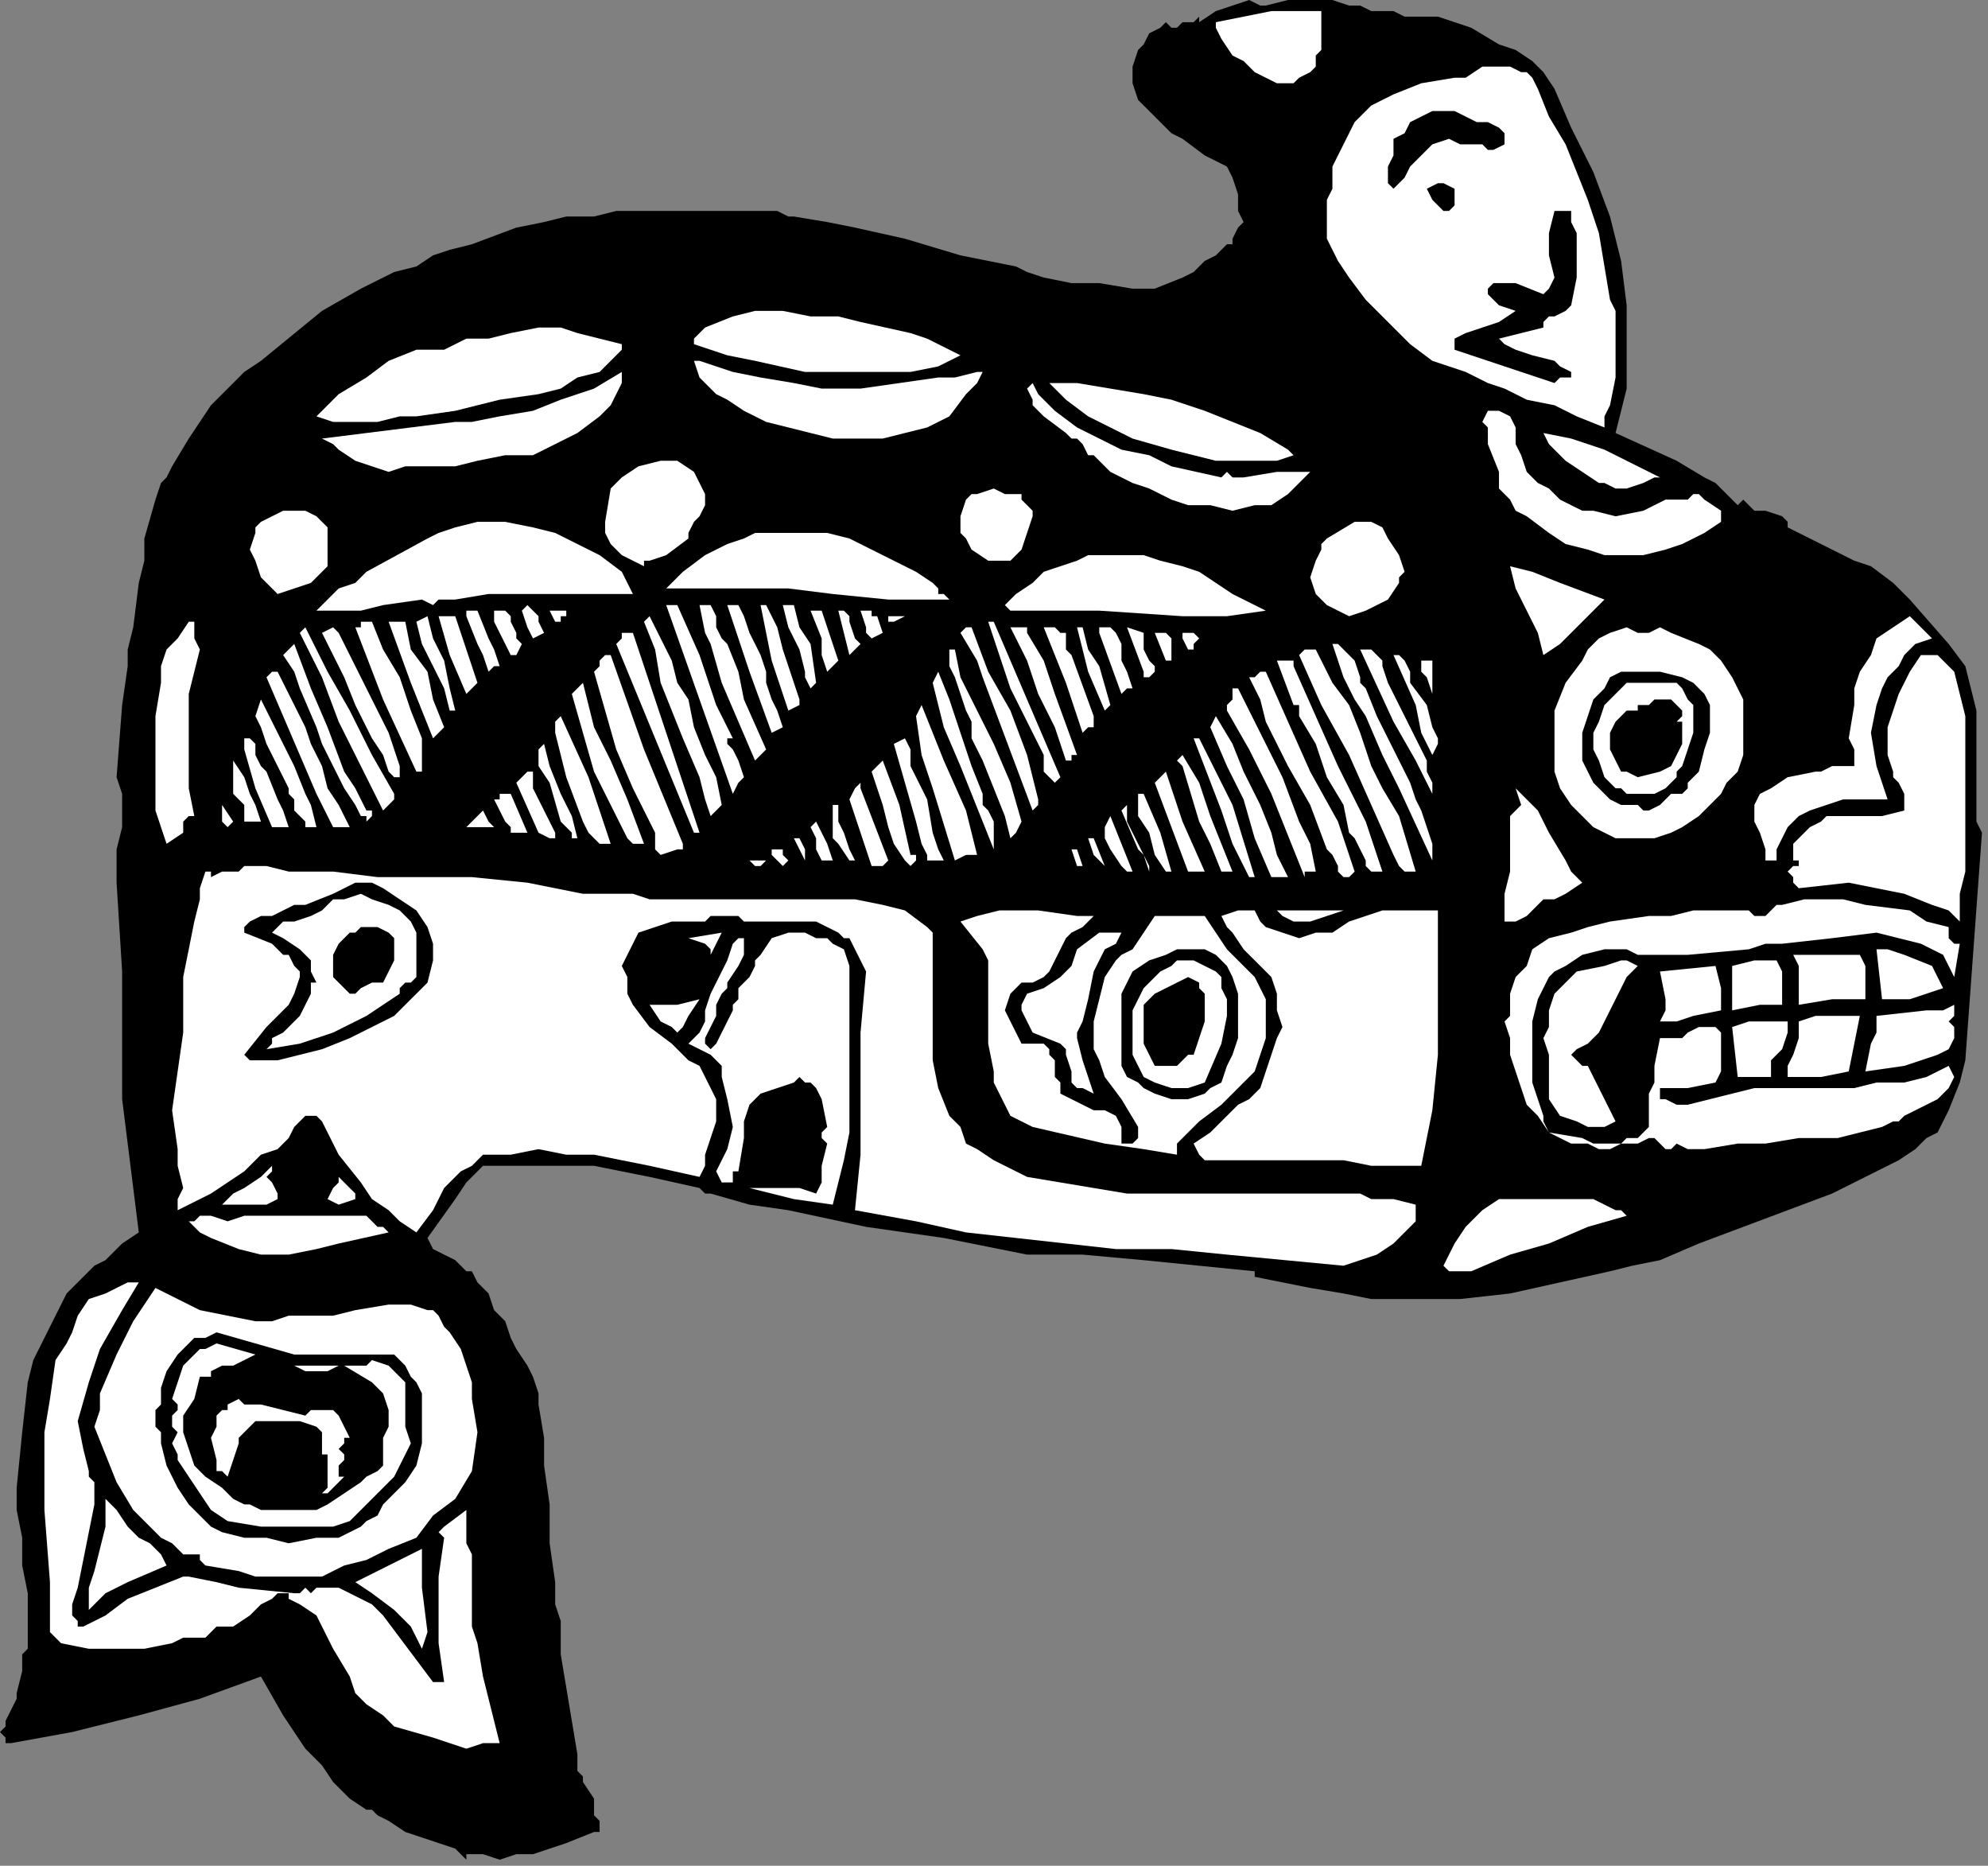
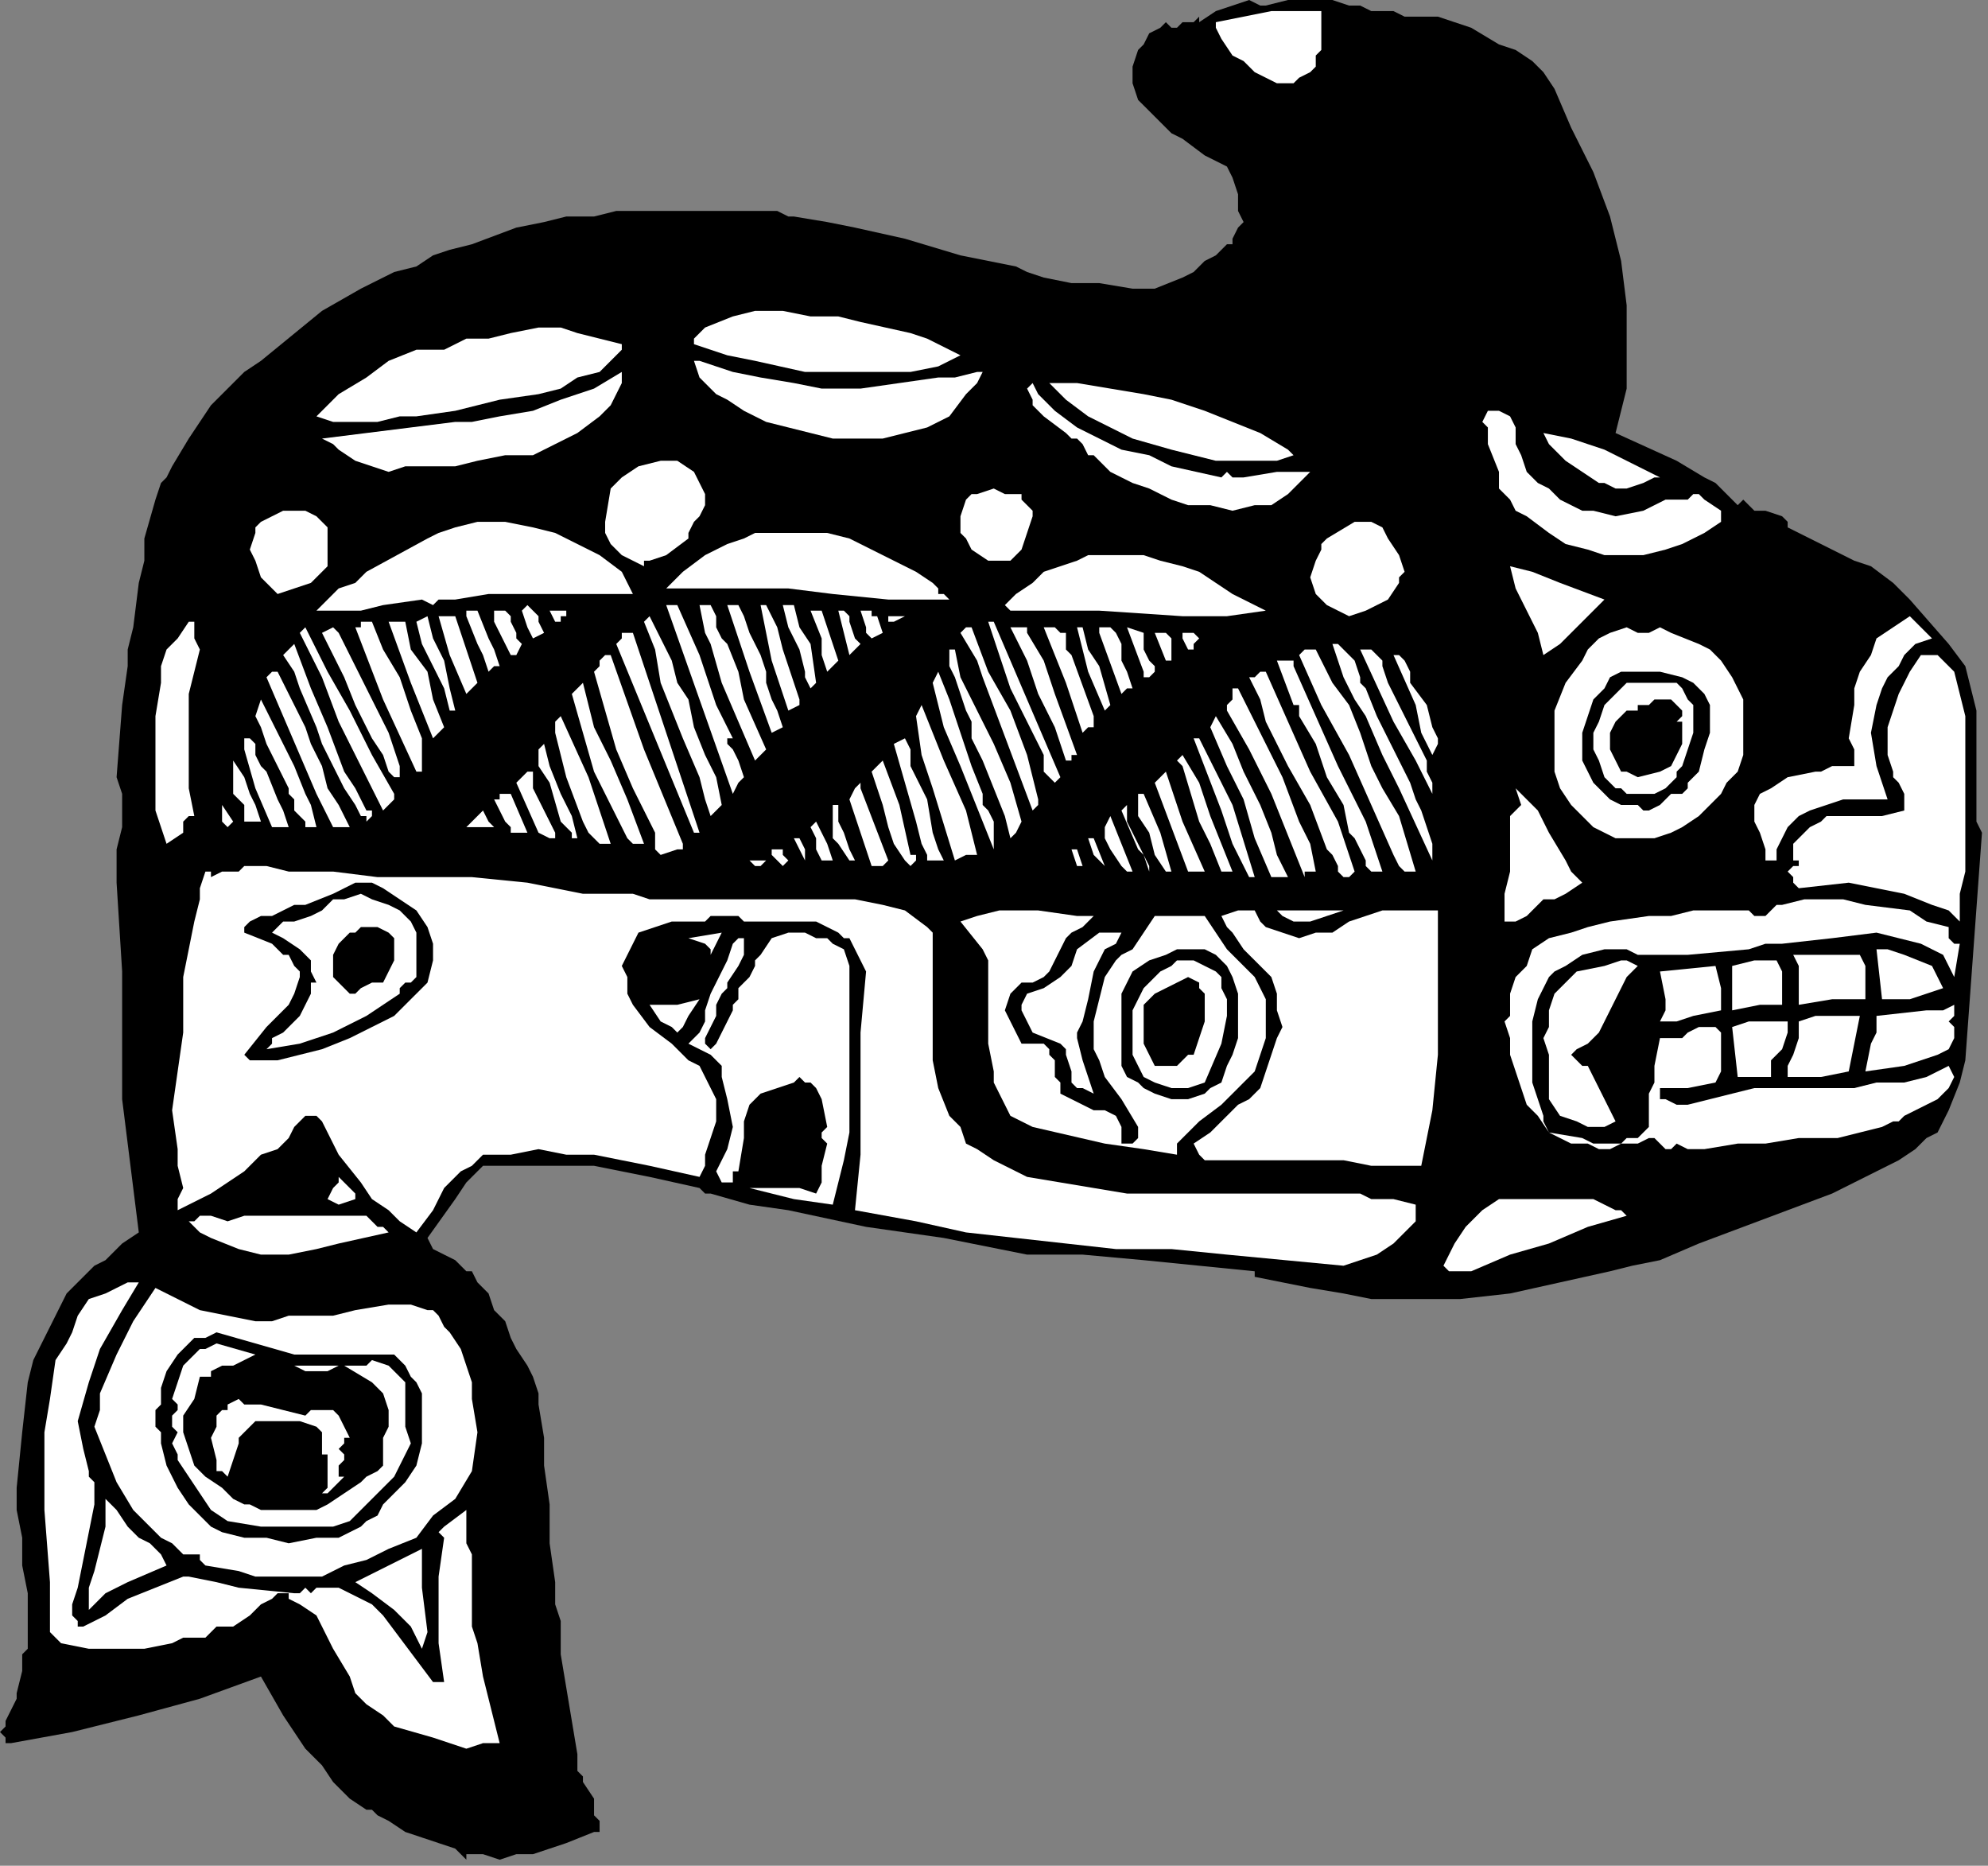
<svg xmlns="http://www.w3.org/2000/svg" xmlns:ns1="http://sodipodi.sourceforge.net/DTD/sodipodi-0.dtd" xmlns:ns2="http://www.inkscape.org/namespaces/inkscape" version="1.0" width="75.724mm" height="71.049mm" id="svg282" ns1:docname="CC003113.WMF">
  <rect width="100%" height="100%" fill="#808080" stroke="none" />
  <ns1:namedview pagecolor="#ffffff" bordercolor="#666666" borderopacity="1" objecttolerance="10" gridtolerance="10" guidetolerance="10" ns2:pageopacity="0" ns2:pageshadow="2" ns2:window-width="640" ns2:window-height="480" id="namedview284" />
  <defs id="defs6">
    <clipPath clipPathUnits="userSpaceOnUse" id="clipWmfPath1">
      <path d="M 0,0 L 286.133,0 L 286.133,268.467 L 0,268.467 z" id="path2" />
    </clipPath>
    <pattern id="WMFhbasepattern" patternUnits="userSpaceOnUse" width="6" height="6" x="0" y="0" />
  </defs>
  <path style="fill:#000000;fill-rule:nonzero;fill-opacity:1;stroke:none;" clip-path="url(#clipWmfPath1)" d="  M 285.334,119.851   L 282.936,152.611   L 282.137,155.807   L 280.539,159.802   L 279.739,161.4   L 278.94,162.998   L 277.342,163.797   L 275.743,165.395   L 273.345,166.993   L 270.148,168.591   L 266.951,170.189   L 265.353,170.988   L 263.754,171.787   L 257.36,174.184   L 250.966,176.581   L 244.572,178.978   L 238.977,181.375   L 234.981,182.174   L 231.784,182.973   L 217.397,186.169   L 210.204,186.968   L 207.806,186.968   L 207.007,186.968   L 203.011,186.968   L 201.412,186.968   L 199.814,186.968   L 197.416,186.968   L 193.42,186.169   L 188.624,185.37   L 180.632,183.772   L 180.632,182.973   L 164.647,181.375   L 155.855,180.576   L 147.862,180.576   L 135.873,178.179   L 124.684,176.581   L 113.494,174.184   L 107.899,173.385   L 102.305,171.787   L 101.505,171.787   L 101.505,171.787   L 100.706,170.988   L 93.513,169.39   L 85.52,167.792   L 81.524,167.792   L 77.528,167.792   L 73.531,167.792   L 69.535,167.792   L 67.137,170.189   L 65.539,172.586   L 61.543,178.179   L 62.342,179.777   L 63.94,180.576   L 65.539,181.375   L 66.338,182.174   L 67.137,182.973   L 67.937,182.973   L 68.736,184.571   L 69.535,185.37   L 70.334,186.169   L 70.334,186.169   L 71.134,188.566   L 72.732,190.164   L 73.531,192.561   L 74.331,194.159   L 75.929,196.556   L 76.728,198.154   L 77.528,200.551   L 77.528,202.149   L 78.327,206.943   L 78.327,210.938   L 79.126,216.531   L 79.126,222.124   L 79.926,227.717   L 79.926,230.913   L 80.725,233.31   L 80.725,238.104   L 81.524,242.898   L 83.123,252.487   L 83.123,253.286   L 83.123,254.884   L 83.922,255.683   L 83.922,256.482   L 85.52,258.879   L 85.52,259.678   L 85.52,261.276   L 86.32,262.075   L 86.32,262.874   L 86.32,263.673   L 85.52,263.673   L 81.524,265.271   L 76.728,266.869   L 74.331,266.869   L 71.933,267.668   L 69.535,266.869   L 67.137,266.869   L 67.137,267.668   L 66.338,266.869   L 65.539,266.07   L 63.141,265.271   L 60.743,264.472   L 58.346,263.673   L 55.948,262.075   L 54.349,261.276   L 53.55,260.477   L 52.751,260.477   L 50.353,258.879   L 47.955,256.482   L 46.357,254.085   L 43.959,251.688   L 40.762,246.893   L 37.565,241.3   L 28.773,244.496   L 19.981,246.893   L 10.39,249.29   L 1.599,250.888   L 0.799,250.888   L 0.799,250.089   L 0,249.29   L 0.799,248.491   L 0.799,247.692   L 1.599,246.094   L 2.398,244.496   L 2.398,243.697   L 3.197,240.501   L 3.197,239.702   L 3.197,238.104   L 3.996,237.305   L 3.996,233.31   L 3.996,229.315   L 3.197,225.32   L 3.197,221.325   L 2.398,217.33   L 2.398,214.134   L 3.197,206.144   L 3.996,198.953   L 4.796,195.757   L 6.394,192.561   L 7.993,189.365   L 9.591,186.169   L 11.989,183.772   L 13.587,182.174   L 15.186,181.375   L 15.985,180.576   L 17.584,178.978   L 19.981,177.38   L 19.182,170.988   L 18.383,164.596   L 17.584,158.204   L 17.584,151.812   L 17.584,139.826   L 16.784,127.042   L 16.784,125.444   L 16.784,124.645   L 16.784,122.248   L 17.584,119.052   L 17.584,116.655   L 17.584,114.258   L 16.784,111.861   L 17.584,101.474   L 18.383,95.881   L 18.383,93.484   L 19.182,90.288   L 19.981,83.896   L 20.781,80.7   L 20.781,79.102   L 20.781,77.504   L 22.379,71.911   L 23.178,69.514   L 23.978,68.715   L 24.777,67.117   L 27.175,63.122   L 30.372,58.328   L 33.569,55.132   L 35.167,53.534   L 37.565,51.936   L 46.357,44.744   L 51.952,41.548   L 53.55,40.749   L 56.747,39.151   L 59.944,38.352   L 62.342,36.754   L 64.74,35.955   L 67.937,35.156   L 74.331,32.759   L 78.327,31.96   L 81.524,31.161   L 85.52,31.161   L 88.717,30.362   L 95.111,30.362   L 102.305,30.362   L 109.498,30.362   L 110.297,30.362   L 111.896,30.362   L 113.494,31.161   L 114.293,31.161   L 119.089,31.96   L 123.085,32.759   L 130.279,34.357   L 138.271,36.754   L 146.264,38.352   L 147.862,39.151   L 150.26,39.95   L 154.256,40.749   L 158.253,40.749   L 163.048,41.548   L 166.245,41.548   L 170.241,39.95   L 171.84,39.151   L 173.438,37.553   L 175.037,36.754   L 176.635,35.156   L 177.435,35.156   L 177.435,34.357   L 178.234,32.759   L 179.033,31.96   L 178.234,30.362   L 178.234,27.965   L 177.435,25.568   L 176.635,23.97   L 175.037,23.171   L 173.438,22.372   L 170.241,19.975   L 168.643,19.176   L 167.844,18.377   L 167.044,17.578   L 166.245,16.779   L 164.647,15.181   L 163.847,14.382   L 163.048,11.985   L 163.048,9.588   L 163.847,7.191   L 164.647,6.392   L 165.446,4.794   L 167.044,3.995   L 167.844,3.196   L 168.643,3.995   L 169.442,3.995   L 170.241,3.196   L 171.041,3.196   L 171.84,3.196   L 172.639,2.397   L 172.639,3.196   L 175.037,1.598   L 177.435,0.799   L 179.832,0   L 181.431,0.799   L 182.23,0.799   L 185.427,0   L 188.624,0   L 191.821,0   L 194.219,0.799   L 195.817,0.799   L 197.416,1.598   L 200.613,1.598   L 202.212,2.397   L 203.81,2.397   L 207.007,2.397   L 211.803,3.995   L 215.799,6.392   L 218.197,7.191   L 220.594,8.789   L 222.193,10.387   L 223.791,12.784   L 226.189,18.377   L 229.386,24.769   L 231.784,31.161   L 233.382,37.553   L 234.182,43.945   L 234.182,50.337   L 234.182,53.534   L 234.182,55.931   L 233.382,59.127   L 232.583,62.323   L 241.375,66.318   L 245.371,68.715   L 246.97,69.514   L 247.769,70.313   L 249.368,71.911   L 250.167,72.71   L 250.167,72.71   L 250.966,71.911   L 252.565,73.509   L 254.163,73.509   L 256.561,74.308   L 257.36,75.107   L 257.36,75.906   L 260.557,77.504   L 263.754,79.102   L 266.951,80.7   L 269.349,81.499   L 272.546,83.896   L 274.944,86.293   L 280.539,92.685   L 282.936,95.881   L 283.736,99.077   L 284.535,102.273   L 284.535,105.469   L 284.535,112.66   L 284.535,116.655   L 284.535,118.253   L 285.334,119.851  z " id="path8" />
  <path style="fill:#ffffff;fill-rule:nonzero;fill-opacity:1;stroke:none;" clip-path="url(#clipWmfPath1)" d="  M 282.936,118.253   L 282.936,119.851   L 282.936,121.449   L 282.936,125.444   L 282.137,128.64   L 282.137,131.836   L 282.137,132.635   L 280.539,131.037   L 278.141,130.238   L 274.145,128.64   L 270.148,127.841   L 266.152,127.042   L 258.959,127.841   L 258.159,127.042   L 258.159,126.243   L 257.36,125.444   L 257.36,125.444   L 258.159,124.645   L 258.959,124.645   L 258.959,123.846   L 258.959,123.846   L 258.159,123.846   L 258.159,122.248   L 258.159,121.449   L 258.959,120.65   L 260.557,119.052   L 262.156,118.253   L 262.955,117.454   L 264.553,117.454   L 267.75,117.454   L 270.947,117.454   L 274.145,116.655   L 274.145,116.655   L 274.145,115.856   L 274.145,115.057   L 274.145,114.258   L 273.345,112.66   L 272.546,111.861   L 272.546,111.062   L 271.747,108.665   L 271.747,107.067   L 271.747,104.67   L 272.546,102.273   L 273.345,99.876   L 274.145,98.278   L 274.944,96.68   L 276.542,94.283   L 278.141,94.283   L 278.94,94.283   L 281.338,96.68   L 282.137,99.876   L 282.936,103.072   L 282.936,106.268   L 282.936,111.861   L 282.936,115.057   L 282.936,118.253  z " id="path10" />
  <path style="fill:#ffffff;fill-rule:nonzero;fill-opacity:1;stroke:none;" clip-path="url(#clipWmfPath1)" d="  M 278.141,91.886   L 275.743,92.685   L 274.145,94.283   L 273.345,95.881   L 271.747,97.479   L 270.947,99.077   L 270.148,101.474   L 269.349,105.469   L 270.148,110.263   L 270.947,112.66   L 271.747,115.057   L 271.747,115.057   L 266.951,115.057   L 265.353,115.057   L 262.955,115.856   L 260.557,116.655   L 258.959,117.454   L 257.36,119.052   L 256.561,120.65   L 255.762,122.248   L 255.762,123.846   L 254.962,123.846   L 254.163,123.846   L 254.163,122.248   L 253.364,119.851   L 252.565,118.253   L 252.565,117.454   L 252.565,115.856   L 253.364,114.258   L 254.962,113.459   L 257.36,111.861   L 261.356,111.062   L 262.156,111.062   L 263.754,110.263   L 265.353,110.263   L 266.951,110.263   L 266.951,109.464   L 266.951,108.665   L 266.951,107.866   L 266.152,106.268   L 266.951,101.474   L 266.951,99.077   L 267.75,96.68   L 269.349,94.283   L 270.148,91.886   L 272.546,90.288   L 274.944,88.69   L 276.542,90.288   L 278.141,91.886  z " id="path12" />
-   <path style="fill:#ffffff;fill-rule:nonzero;fill-opacity:1;stroke:none;" clip-path="url(#clipWmfPath1)" d="  M 228.587,28.764   L 230.185,33.558   L 230.985,38.352   L 231.784,43.146   L 232.583,44.744   L 232.583,47.141   L 232.583,50.337   L 232.583,52.735   L 232.583,52.735   L 232.583,53.534   L 232.583,54.333   L 232.583,54.333   L 231.784,58.328   L 230.985,59.926   L 230.985,61.524   L 226.988,59.926   L 223.791,58.328   L 219.795,57.529   L 216.598,55.931   L 214.2,55.132   L 211.003,53.534   L 208.606,52.735   L 206.208,51.936   L 203.011,49.538   L 199.814,46.342   L 196.617,43.146   L 194.219,39.95   L 192.62,37.553   L 191.022,34.357   L 191.022,31.96   L 191.022,30.362   L 191.022,28.764   L 191.821,27.166   L 191.821,25.568   L 191.821,23.97   L 192.62,22.372   L 193.42,20.774   L 194.219,19.176   L 195.018,17.578   L 197.416,15.181   L 199.015,14.382   L 200.613,13.583   L 204.609,11.985   L 209.405,11.186   L 211.003,11.186   L 213.401,9.588   L 215,9.588   L 217.397,9.588   L 218.996,10.387   L 219.795,10.387   L 220.594,11.186   L 221.394,12.784   L 222.992,16.779   L 225.39,20.774   L 228.587,28.764  z " id="path14" />
  <path style="fill:#000000;fill-rule:nonzero;fill-opacity:1;stroke:none;" clip-path="url(#clipWmfPath1)" d="  M 226.189,43.945   L 225.39,44.744   L 223.791,45.543   L 222.992,45.543   L 222.193,46.342   L 222.193,47.141   L 215.799,48.739   L 216.598,49.538   L 218.197,50.337   L 220.594,51.137   L 223.791,51.936   L 224.591,52.735   L 226.189,53.534   L 226.189,54.333   L 225.39,54.333   L 224.591,54.333   L 223.791,55.132   L 223.791,55.132   L 223.791,55.132   L 209.405,50.337   L 209.405,48.739   L 211.003,47.94   L 213.401,47.141   L 215.799,46.342   L 218.197,44.744   L 215.799,43.945   L 214.2,42.347   L 214.2,42.347   L 214.2,41.548   L 215,40.749   L 216.598,40.749   L 218.197,40.749   L 222.193,42.347   L 222.992,41.548   L 223.791,39.95   L 222.992,36.754   L 222.992,35.156   L 222.992,33.558   L 223.791,30.362   L 224.591,30.362   L 225.39,30.362   L 226.189,30.362   L 226.189,31.96   L 226.988,33.558   L 226.988,36.754   L 226.988,39.95   L 226.189,43.945  z " id="path16" />
  <path style="fill:#ffffff;fill-rule:nonzero;fill-opacity:1;stroke:none;" clip-path="url(#clipWmfPath1)" d="  M 247.769,75.107   L 245.371,76.705   L 242.174,78.303   L 239.777,79.102   L 236.58,79.901   L 234.182,79.901   L 230.985,79.901   L 228.587,79.102   L 225.39,78.303   L 222.992,76.705   L 219.795,74.308   L 218.197,73.509   L 217.397,71.911   L 215.799,70.313   L 215.799,67.916   L 214.2,63.921   L 214.2,61.524   L 213.401,60.725   L 214.2,59.127   L 215,59.127   L 215.799,59.127   L 217.397,59.926   L 218.197,61.524   L 218.197,63.921   L 218.996,65.519   L 219.795,67.916   L 221.394,69.514   L 222.992,70.313   L 224.591,71.911   L 226.189,72.71   L 227.788,73.509   L 229.386,73.509   L 232.583,74.308   L 236.58,73.509   L 239.777,71.911   L 242.174,71.911   L 242.974,71.911   L 242.974,71.911   L 242.974,71.911   L 243.773,71.112   L 244.572,71.112   L 245.371,71.911   L 247.769,73.509   L 247.769,75.107  z " id="path18" />
  <path style="fill:#000000;fill-rule:nonzero;fill-opacity:1;stroke:none;" clip-path="url(#clipWmfPath1)" d="  M 215,21.573   L 214.2,21.573   L 213.401,20.774   L 211.803,20.774   L 211.003,20.774   L 210.204,20.774   L 208.606,19.975   L 206.208,20.774   L 205.409,21.573   L 204.609,22.372   L 203.011,23.97   L 202.212,25.568   L 200.613,27.166   L 199.814,26.367   L 199.814,25.568   L 199.814,23.97   L 200.613,22.372   L 200.613,19.975   L 202.212,19.176   L 203.011,17.578   L 204.609,16.779   L 206.208,15.98   L 207.806,15.98   L 209.405,15.98   L 211.003,16.779   L 212.602,17.578   L 214.2,17.578   L 215.799,18.377   L 216.598,19.176   L 216.598,19.975   L 216.598,20.774   L 215,21.573  z " id="path20" />
  <path style="fill:#ffffff;fill-rule:nonzero;fill-opacity:1;stroke:none;" clip-path="url(#clipWmfPath1)" d="  M 281.338,140.625   L 280.539,139.027   L 279.739,137.429   L 278.141,136.63   L 276.542,135.831   L 273.345,135.032   L 270.148,134.233   L 263.754,135.032   L 256.561,135.831   L 255.762,135.831   L 254.163,135.831   L 251.765,136.63   L 242.974,137.429   L 238.178,137.429   L 236.58,137.429   L 235.78,137.429   L 234.182,136.63   L 230.985,136.63   L 227.788,137.429   L 225.39,139.027   L 223.791,139.826   L 222.992,140.625   L 222.193,142.223   L 221.394,143.821   L 220.594,147.017   L 220.594,150.213   L 220.594,153.41   L 220.594,155.807   L 221.394,158.204   L 222.193,160.601   L 222.193,161.4   L 222.992,162.998   L 227.788,163.797   L 229.386,164.596   L 230.185,164.596   L 231.784,164.596   L 231.784,164.596   L 232.583,164.596   L 233.382,164.596   L 234.182,163.797   L 234.182,163.797   L 234.981,163.797   L 235.78,163.797   L 236.58,162.998   L 237.379,162.199   L 237.379,161.4   L 237.379,159.003   L 237.379,157.405   L 238.178,155.807   L 238.178,153.41   L 238.977,149.414   L 240.576,149.414   L 241.375,149.414   L 242.174,149.414   L 242.974,148.615   L 244.572,147.816   L 246.97,147.816   L 247.769,148.615   L 247.769,150.213   L 247.769,151.012   L 247.769,152.611   L 247.769,154.209   L 246.97,155.807   L 242.974,156.606   L 238.977,156.606   L 238.977,158.204   L 238.977,158.204   L 238.977,158.204   L 239.777,158.204   L 241.375,159.003   L 242.974,159.003   L 246.171,158.204   L 249.368,157.405   L 252.565,156.606   L 259.758,156.606   L 266.951,156.606   L 270.148,155.807   L 274.145,155.807   L 277.342,155.008   L 280.539,153.41   L 281.338,155.008   L 280.539,156.606   L 279.739,157.405   L 278.94,158.204   L 275.743,159.802   L 274.145,160.601   L 273.345,161.4   L 272.546,161.4   L 270.947,162.199   L 264.553,163.797   L 262.156,163.797   L 260.557,163.797   L 258.959,163.797   L 254.163,164.596   L 250.167,164.596   L 245.371,165.395   L 242.974,165.395   L 241.375,164.596   L 240.576,165.395   L 239.777,165.395   L 238.977,164.596   L 238.178,163.797   L 237.379,163.797   L 235.78,164.596   L 233.382,164.596   L 231.784,165.395   L 230.185,165.395   L 228.587,164.596   L 226.189,164.596   L 224.591,163.797   L 222.992,162.998   L 221.394,160.601   L 219.795,159.003   L 218.996,156.606   L 218.197,154.209   L 217.397,151.812   L 217.397,149.414   L 216.598,147.017   L 217.397,146.218   L 217.397,144.62   L 217.397,143.022   L 218.197,140.625   L 219.795,139.027   L 220.594,136.63   L 222.992,135.032   L 226.189,134.233   L 228.587,133.434   L 231.784,132.635   L 237.379,131.836   L 240.576,131.836   L 243.773,131.037   L 246.171,131.037   L 248.568,131.037   L 250.966,131.037   L 251.765,131.037   L 252.565,131.836   L 254.163,131.836   L 254.962,131.037   L 255.762,130.238   L 256.561,130.238   L 259.758,129.439   L 262.955,129.439   L 265.353,129.439   L 268.55,130.238   L 274.944,131.037   L 277.342,132.635   L 280.539,133.434   L 280.539,134.233   L 280.539,135.032   L 281.338,135.831   L 281.338,135.831   L 282.137,135.831   L 281.338,140.625  z " id="path22" />
  <path style="fill:#ffffff;fill-rule:nonzero;fill-opacity:1;stroke:none;" clip-path="url(#clipWmfPath1)" d="  M 230.185,69.514   L 225.39,66.318   L 223.791,64.72   L 222.992,63.921   L 222.193,62.323   L 226.189,63.122   L 230.985,64.72   L 238.977,68.715   L 238.178,68.715   L 236.58,69.514   L 234.182,70.313   L 232.583,70.313   L 230.985,69.514   L 230.185,69.514  z " id="path24" />
  <path style="fill:#ffffff;fill-rule:nonzero;fill-opacity:1;stroke:none;" clip-path="url(#clipWmfPath1)" d="  M 280.539,147.017   L 281.338,147.816   L 281.338,149.414   L 280.539,151.012   L 278.94,151.812   L 274.145,153.41   L 268.55,154.209   L 269.349,150.213   L 270.148,148.615   L 270.148,146.218   L 277.342,145.419   L 279.739,145.419   L 281.338,144.62   L 281.338,145.419   L 281.338,146.218   L 280.539,147.017  z " id="path26" />
  <path style="fill:#ffffff;fill-rule:nonzero;fill-opacity:1;stroke:none;" clip-path="url(#clipWmfPath1)" d="  M 279.739,142.223   L 277.342,143.022   L 274.944,143.821   L 270.947,143.821   L 270.148,136.63   L 270.947,136.63   L 271.747,136.63   L 274.145,137.429   L 278.141,139.027   L 278.94,140.625   L 279.739,142.223  z " id="path28" />
  <path style="fill:#000000;fill-rule:nonzero;fill-opacity:1;stroke:none;" clip-path="url(#clipWmfPath1)" d="  M 209.405,29.563   L 208.606,30.362   L 208.606,30.362   L 207.806,30.362   L 206.208,28.764   L 205.409,27.166   L 207.007,26.367   L 207.806,26.367   L 209.405,27.166   L 209.405,27.965   L 209.405,28.764   L 209.405,29.563  z " id="path30" />
  <path style="fill:#ffffff;fill-rule:nonzero;fill-opacity:1;stroke:none;" clip-path="url(#clipWmfPath1)" d="  M 250.966,106.268   L 250.966,106.268   L 250.966,108.665   L 250.167,111.062   L 248.568,112.66   L 247.769,114.258   L 246.171,115.856   L 244.572,117.454   L 242.174,119.052   L 240.576,119.851   L 238.178,120.65   L 234.981,120.65   L 233.382,120.65   L 232.583,120.65   L 229.386,119.052   L 227.788,117.454   L 226.189,115.856   L 224.591,113.459   L 223.791,111.062   L 223.791,108.665   L 223.791,106.268   L 223.791,103.871   L 223.791,102.273   L 225.39,98.278   L 227.788,95.082   L 228.587,93.484   L 230.185,91.886   L 231.784,91.087   L 234.182,90.288   L 235.78,91.087   L 237.379,91.087   L 238.977,90.288   L 240.576,91.087   L 244.572,92.685   L 246.171,93.484   L 247.769,95.082   L 249.368,97.479   L 250.966,100.675   L 250.966,103.072   L 250.966,106.268  z " id="path32" />
  <path style="fill:#ffffff;fill-rule:nonzero;fill-opacity:1;stroke:none;" clip-path="url(#clipWmfPath1)" d="  M 187.026,11.186   L 186.226,11.985   L 185.427,11.985   L 184.628,11.985   L 183.829,11.985   L 182.23,11.186   L 180.632,10.387   L 179.033,8.789   L 177.435,7.99   L 175.836,5.593   L 175.037,3.995   L 175.037,3.196   L 179.033,2.397   L 183.029,1.598   L 190.223,1.598   L 190.223,4.794   L 190.223,7.191   L 189.423,7.99   L 189.423,9.588   L 188.624,10.387   L 187.026,11.186  z " id="path34" />
  <path style="fill:#ffffff;fill-rule:nonzero;fill-opacity:1;stroke:none;" clip-path="url(#clipWmfPath1)" d="  M 268.55,143.821   L 266.152,143.821   L 263.754,143.821   L 258.959,144.62   L 258.959,141.424   L 258.959,139.027   L 258.159,137.429   L 262.955,137.429   L 265.353,137.429   L 267.75,137.429   L 268.55,139.027   L 268.55,140.625   L 268.55,143.821  z " id="path36" />
  <path style="fill:#000000;fill-rule:nonzero;fill-opacity:1;stroke:none;" clip-path="url(#clipWmfPath1)" d="  M 244.572,111.062   L 243.773,111.861   L 242.974,112.66   L 242.974,113.459   L 242.174,114.258   L 241.375,114.258   L 240.576,114.258   L 238.977,115.856   L 237.379,116.655   L 236.58,116.655   L 235.78,115.856   L 233.382,115.856   L 231.784,115.057   L 230.985,114.258   L 229.386,112.66   L 228.587,111.062   L 227.788,109.464   L 227.788,107.866   L 227.788,107.067   L 227.788,105.469   L 228.587,103.072   L 229.386,100.675   L 230.985,99.077   L 231.784,97.479   L 233.382,96.68   L 234.981,96.68   L 236.58,96.68   L 238.977,96.68   L 242.174,97.479   L 243.773,98.278   L 245.371,99.876   L 246.171,101.474   L 246.171,103.871   L 246.171,105.469   L 245.371,107.866   L 244.572,111.062  z " id="path38" />
  <path style="fill:#ffffff;fill-rule:nonzero;fill-opacity:1;stroke:none;" clip-path="url(#clipWmfPath1)" d="  M 242.174,110.263   L 241.375,111.062   L 241.375,111.861   L 239.777,113.459   L 238.178,114.258   L 235.78,114.258   L 234.981,114.258   L 234.182,114.258   L 233.382,113.459   L 232.583,113.459   L 230.985,111.861   L 230.185,109.464   L 229.386,107.866   L 229.386,105.469   L 230.185,103.871   L 230.985,101.474   L 232.583,99.876   L 233.382,99.077   L 234.182,98.278   L 236.58,98.278   L 238.977,98.278   L 240.576,98.278   L 241.375,98.278   L 242.174,99.077   L 242.974,100.675   L 243.773,101.474   L 243.773,103.072   L 243.773,103.871   L 243.773,105.469   L 242.974,107.866   L 242.174,110.263  z " id="path40" />
  <path style="fill:#ffffff;fill-rule:nonzero;fill-opacity:1;stroke:none;" clip-path="url(#clipWmfPath1)" d="  M 266.152,154.209   L 262.156,155.008   L 257.36,155.008   L 257.36,154.209   L 257.36,153.41   L 258.159,151.812   L 258.959,149.414   L 258.959,147.017   L 261.356,146.218   L 263.754,146.218   L 267.75,146.218   L 266.951,150.213   L 266.152,154.209  z " id="path42" />
  <path style="fill:#000000;fill-rule:nonzero;fill-opacity:1;stroke:none;" clip-path="url(#clipWmfPath1)" d="  M 242.174,104.67   L 242.174,107.067   L 241.375,108.665   L 240.576,110.263   L 238.977,111.062   L 235.78,111.861   L 234.182,111.062   L 234.182,111.062   L 233.382,111.062   L 232.583,109.464   L 231.784,107.866   L 231.784,105.469   L 232.583,103.871   L 233.382,103.072   L 234.182,102.273   L 235.78,102.273   L 235.78,101.474   L 236.58,101.474   L 237.379,101.474   L 238.178,100.675   L 239.777,100.675   L 240.576,100.675   L 241.375,101.474   L 242.174,102.273   L 242.174,103.072   L 241.375,103.871   L 242.174,103.871   L 242.174,104.67   L 242.174,104.67  z " id="path44" />
  <path style="fill:#ffffff;fill-rule:nonzero;fill-opacity:1;stroke:none;" clip-path="url(#clipWmfPath1)" d="  M 224.591,92.685   L 222.193,94.283   L 221.394,91.087   L 219.795,87.891   L 218.197,84.695   L 217.397,81.499   L 220.594,82.298   L 224.591,83.896   L 230.985,86.293   L 229.386,87.891   L 227.788,89.489   L 226.189,91.087   L 225.39,91.886   L 224.591,92.685  z " id="path46" />
  <path style="fill:#ffffff;fill-rule:nonzero;fill-opacity:1;stroke:none;" clip-path="url(#clipWmfPath1)" d="  M 256.561,144.62   L 253.364,144.62   L 249.368,145.419   L 249.368,139.027   L 252.565,138.228   L 255.762,138.228   L 256.561,139.826   L 256.561,141.424   L 256.561,144.62  z " id="path48" />
  <path style="fill:#ffffff;fill-rule:nonzero;fill-opacity:1;stroke:none;" clip-path="url(#clipWmfPath1)" d="  M 254.962,155.008   L 252.565,155.008   L 250.167,155.008   L 249.368,147.816   L 251.765,147.017   L 253.364,147.017   L 254.962,147.017   L 257.36,147.017   L 257.36,147.816   L 257.36,148.615   L 256.561,151.012   L 254.962,152.611   L 254.962,153.41   L 254.962,155.008  z " id="path50" />
  <path style="fill:#ffffff;fill-rule:nonzero;fill-opacity:1;stroke:none;" clip-path="url(#clipWmfPath1)" d="  M 247.769,145.419   L 243.773,146.218   L 241.375,147.017   L 238.977,147.017   L 239.777,145.419   L 239.777,143.821   L 238.977,139.826   L 246.97,139.027   L 247.769,142.223   L 247.769,145.419  z " id="path52" />
  <path style="fill:#ffffff;fill-rule:nonzero;fill-opacity:1;stroke:none;" clip-path="url(#clipWmfPath1)" d="  M 201.412,83.896   L 199.814,86.293   L 198.215,87.092   L 196.617,87.891   L 194.219,88.69   L 192.62,87.891   L 191.022,87.092   L 189.423,85.494   L 188.624,83.097   L 189.423,80.7   L 190.223,79.102   L 190.223,78.303   L 191.022,77.504   L 195.018,75.107   L 196.617,75.107   L 197.416,75.107   L 199.015,75.906   L 199.814,77.504   L 201.412,79.901   L 202.212,82.298   L 201.412,83.097   L 201.412,83.896  z " id="path54" />
  <path style="fill:#ffffff;fill-rule:nonzero;fill-opacity:1;stroke:none;" clip-path="url(#clipWmfPath1)" d="  M 226.988,151.012   L 226.189,151.812   L 226.988,152.611   L 227.788,153.41   L 228.587,153.41   L 229.386,155.008   L 230.185,156.606   L 230.985,158.204   L 231.784,159.802   L 232.583,161.4   L 230.985,162.199   L 230.185,162.199   L 228.587,162.199   L 226.988,161.4   L 224.591,160.601   L 222.992,158.204   L 222.992,157.405   L 222.992,156.606   L 222.992,151.812   L 222.193,149.414   L 222.992,147.816   L 222.992,145.419   L 223.791,143.022   L 225.39,141.424   L 226.988,139.826   L 230.985,139.027   L 233.382,138.228   L 234.182,138.228   L 235.78,139.027   L 234.182,140.625   L 233.382,142.223   L 231.784,145.419   L 230.985,147.017   L 230.185,148.615   L 228.587,150.213   L 226.988,151.012  z " id="path56" />
  <path style="fill:#ffffff;fill-rule:nonzero;fill-opacity:1;stroke:none;" clip-path="url(#clipWmfPath1)" d="  M 227.788,127.042   L 225.39,128.64   L 223.791,129.439   L 222.193,129.439   L 220.594,131.037   L 219.795,131.836   L 218.197,132.635   L 216.598,132.635   L 216.598,128.64   L 217.397,125.444   L 217.397,121.449   L 217.397,117.454   L 218.197,116.655   L 218.996,115.856   L 218.197,113.459   L 219.795,115.057   L 221.394,116.655   L 222.992,119.851   L 225.39,123.846   L 226.189,125.444   L 227.788,127.042  z " id="path58" />
-   <path style="fill:#ffffff;fill-rule:nonzero;fill-opacity:1;stroke:none;" clip-path="url(#clipWmfPath1)" d="  M 206.208,99.876   L 205.409,97.479   L 204.609,96.68   L 204.609,95.082   L 206.208,95.082   L 206.208,97.479   L 206.208,99.077   L 206.208,99.876  z " id="path60" />
  <path style="fill:#ffffff;fill-rule:nonzero;fill-opacity:1;stroke:none;" clip-path="url(#clipWmfPath1)" d="  M 180.632,72.71   L 177.435,73.509   L 174.238,72.71   L 171.041,72.71   L 168.643,71.911   L 165.446,70.313   L 163.048,69.514   L 159.851,67.916   L 157.453,65.519   L 157.453,65.519   L 156.654,65.519   L 155.855,63.921   L 155.055,63.122   L 154.256,63.122   L 153.457,62.323   L 150.26,59.926   L 148.661,58.328   L 148.661,57.529   L 147.862,55.931   L 148.661,55.132   L 149.461,56.73   L 151.858,59.127   L 155.055,61.524   L 158.253,63.122   L 161.45,64.72   L 165.446,65.519   L 168.643,67.117   L 175.836,68.715   L 176.635,67.916   L 177.435,68.715   L 178.234,68.715   L 179.033,68.715   L 183.829,67.916   L 188.624,67.916   L 187.026,69.514   L 185.427,71.112   L 183.029,72.71   L 180.632,72.71  z " id="path62" />
  <path style="fill:#ffffff;fill-rule:nonzero;fill-opacity:1;stroke:none;" clip-path="url(#clipWmfPath1)" d="  M 186.226,65.519   L 183.829,66.318   L 180.632,66.318   L 177.435,66.318   L 175.037,66.318   L 168.643,64.72   L 163.048,63.122   L 159.851,61.524   L 156.654,59.926   L 153.457,57.529   L 151.059,55.132   L 155.055,55.132   L 159.851,55.931   L 164.647,56.73   L 168.643,57.529   L 173.438,59.127   L 177.435,60.725   L 181.431,62.323   L 185.427,64.72   L 186.226,65.519   L 186.226,65.519  z " id="path64" />
  <path style="fill:#ffffff;fill-rule:nonzero;fill-opacity:1;stroke:none;" clip-path="url(#clipWmfPath1)" d="  M 206.208,108.665   L 204.609,105.469   L 203.81,101.474   L 200.613,94.283   L 201.412,94.283   L 201.412,94.283   L 202.212,95.082   L 203.011,96.68   L 203.011,98.278   L 205.409,101.474   L 206.208,104.67   L 207.007,106.268   L 207.007,107.067   L 206.208,108.665  z " id="path66" />
  <path style="fill:#ffffff;fill-rule:nonzero;fill-opacity:1;stroke:none;" clip-path="url(#clipWmfPath1)" d="  M 206.208,112.66   L 206.208,114.258   L 203.81,109.464   L 200.613,103.871   L 195.817,93.484   L 197.416,93.484   L 198.215,94.283   L 199.015,95.082   L 199.015,95.881   L 199.814,98.278   L 200.613,99.876   L 203.81,106.268   L 205.409,109.464   L 205.409,111.062   L 206.208,112.66  z " id="path68" />
  <path style="fill:#ffffff;fill-rule:nonzero;fill-opacity:1;stroke:none;" clip-path="url(#clipWmfPath1)" d="  M 203.011,112.66   L 203.81,115.057   L 204.609,116.655   L 206.208,121.449   L 206.208,123.846   L 201.412,113.459   L 199.015,108.665   L 196.617,103.072   L 195.018,100.675   L 193.42,97.479   L 191.821,92.685   L 192.62,92.685   L 193.42,93.484   L 195.018,95.082   L 195.817,97.479   L 195.817,98.278   L 196.617,99.077   L 198.215,103.072   L 199.814,106.268   L 201.412,109.464   L 203.011,112.66  z " id="path70" />
  <path style="fill:#ffffff;fill-rule:nonzero;fill-opacity:1;stroke:none;" clip-path="url(#clipWmfPath1)" d="  M 197.416,110.263   L 199.015,113.459   L 201.412,117.454   L 203.81,125.444   L 203.011,125.444   L 202.212,125.444   L 201.412,124.645   L 200.613,123.047   L 197.416,115.856   L 194.219,108.665   L 190.223,101.474   L 187.026,94.283   L 187.825,93.484   L 188.624,93.484   L 189.423,93.484   L 191.821,98.278   L 194.219,101.474   L 195.817,105.469   L 196.617,107.866   L 197.416,110.263  z " id="path72" />
  <path style="fill:#ffffff;fill-rule:nonzero;fill-opacity:1;stroke:none;" clip-path="url(#clipWmfPath1)" d="  M 234.182,174.983   L 228.587,176.581   L 222.992,178.978   L 217.397,180.576   L 211.803,182.973   L 211.003,182.973   L 209.405,182.973   L 208.606,182.973   L 208.606,182.973   L 207.806,182.174   L 208.606,180.576   L 209.405,178.978   L 211.003,176.581   L 213.401,174.184   L 215.799,172.586   L 219.795,172.586   L 223.791,172.586   L 226.988,172.586   L 229.386,172.586   L 230.985,173.385   L 232.583,174.184   L 233.382,174.184   L 234.182,174.983  z " id="path74" />
  <path style="fill:#ffffff;fill-rule:nonzero;fill-opacity:1;stroke:none;" clip-path="url(#clipWmfPath1)" d="  M 158.253,87.891   L 151.858,87.891   L 148.661,87.891   L 145.464,87.891   L 144.665,87.092   L 146.264,85.494   L 148.661,83.896   L 150.26,82.298   L 152.658,81.499   L 155.055,80.7   L 156.654,79.901   L 159.052,79.901   L 161.45,79.901   L 164.647,79.901   L 167.044,80.7   L 170.241,81.499   L 172.639,82.298   L 177.435,85.494   L 182.23,87.891   L 176.635,88.69   L 170.241,88.69   L 158.253,87.891  z " id="path76" />
  <path style="fill:#ffffff;fill-rule:nonzero;fill-opacity:1;stroke:none;" clip-path="url(#clipWmfPath1)" d="  M 207.007,136.63   L 207.007,144.62   L 207.007,151.812   L 206.208,159.802   L 205.409,163.797   L 204.609,167.792   L 200.613,167.792   L 197.416,167.792   L 193.42,166.993   L 189.423,166.993   L 181.431,166.993   L 173.438,166.993   L 172.639,166.194   L 172.639,166.194   L 171.84,164.596   L 174.238,162.998   L 175.836,161.4   L 177.435,159.802   L 178.234,159.003   L 179.832,158.204   L 181.431,156.606   L 182.23,154.209   L 183.029,151.812   L 183.829,149.414   L 184.628,147.816   L 183.829,145.419   L 183.829,143.022   L 183.029,140.625   L 179.033,136.63   L 177.435,134.233   L 176.635,133.434   L 175.836,131.836   L 178.234,131.037   L 180.632,131.037   L 181.431,132.635   L 182.23,133.434   L 184.628,134.233   L 187.026,135.032   L 189.423,134.233   L 191.821,134.233   L 194.219,132.635   L 199.015,131.037   L 207.007,131.037   L 207.007,132.635   L 207.007,134.233   L 207.007,135.032   L 207.007,136.63  z " id="path78" />
  <path style="fill:#ffffff;fill-rule:nonzero;fill-opacity:1;stroke:none;" clip-path="url(#clipWmfPath1)" d="  M 199.015,125.444   L 198.215,125.444   L 197.416,125.444   L 196.617,124.645   L 196.617,123.846   L 195.817,122.248   L 195.018,120.65   L 194.219,119.851   L 193.42,115.856   L 191.022,111.861   L 189.423,107.067   L 187.026,103.072   L 187.026,102.273   L 187.026,102.273   L 187.026,101.474   L 186.226,101.474   L 183.829,95.082   L 184.628,95.082   L 185.427,95.082   L 186.226,95.082   L 186.226,95.881   L 189.423,103.072   L 192.62,110.263   L 196.617,118.253   L 199.015,125.444  z " id="path80" />
  <path style="fill:#ffffff;fill-rule:nonzero;fill-opacity:1;stroke:none;" clip-path="url(#clipWmfPath1)" d="  M 195.018,125.444   L 194.219,126.243   L 193.42,126.243   L 192.62,125.444   L 192.62,124.645   L 191.821,123.047   L 191.022,122.248   L 188.624,115.856   L 185.427,110.263   L 182.23,103.871   L 181.431,100.675   L 179.832,97.479   L 180.632,97.479   L 181.431,96.68   L 181.431,96.68   L 182.23,96.68   L 185.427,103.871   L 188.624,111.062   L 192.62,118.253   L 195.018,125.444  z " id="path82" />
  <path style="fill:#ffffff;fill-rule:nonzero;fill-opacity:1;stroke:none;" clip-path="url(#clipWmfPath1)" d="  M 189.423,125.444   L 189.423,125.444   L 188.624,125.444   L 187.825,125.444   L 187.825,126.243   L 183.029,114.258   L 179.832,107.866   L 176.635,102.273   L 176.635,101.474   L 177.435,100.675   L 177.435,99.077   L 178.234,99.077   L 184.628,111.861   L 187.026,118.253   L 188.624,121.449   L 189.423,125.444  z " id="path84" />
  <path style="fill:#ffffff;fill-rule:nonzero;fill-opacity:1;stroke:none;" clip-path="url(#clipWmfPath1)" d="  M 172.639,91.886   L 171.84,92.685   L 171.84,93.484   L 171.041,93.484   L 170.241,91.886   L 170.241,91.087   L 171.041,91.087   L 171.84,91.087   L 171.84,91.087   L 172.639,91.886  z " id="path86" />
  <path style="fill:#ffffff;fill-rule:nonzero;fill-opacity:1;stroke:none;" clip-path="url(#clipWmfPath1)" d="  M 193.42,131.037   L 191.022,131.836   L 188.624,132.635   L 187.026,132.635   L 186.226,132.635   L 184.628,131.836   L 183.829,131.037   L 183.829,131.037   L 184.628,131.037   L 186.226,131.037   L 187.825,131.037   L 188.624,131.037   L 191.022,131.037   L 192.62,131.037   L 193.42,131.037  z " id="path88" />
  <path style="fill:#ffffff;fill-rule:nonzero;fill-opacity:1;stroke:none;" clip-path="url(#clipWmfPath1)" d="  M 185.427,126.243   L 184.628,126.243   L 183.829,126.243   L 183.029,126.243   L 180.632,120.65   L 179.033,115.057   L 176.635,110.263   L 174.238,104.67   L 175.037,103.072   L 177.435,107.067   L 179.033,111.062   L 181.431,115.856   L 183.029,119.851   L 183.829,123.047   L 185.427,126.243  z " id="path90" />
  <path style="fill:#ffffff;fill-rule:nonzero;fill-opacity:1;stroke:none;" clip-path="url(#clipWmfPath1)" d="  M 168.643,95.082   L 167.844,95.082   L 166.245,91.087   L 167.044,91.087   L 167.844,91.087   L 167.844,91.087   L 168.643,91.886   L 168.643,93.484   L 168.643,95.082  z " id="path92" />
  <path style="fill:#ffffff;fill-rule:nonzero;fill-opacity:1;stroke:none;" clip-path="url(#clipWmfPath1)" d="  M 166.245,96.68   L 165.446,97.479   L 164.647,97.479   L 164.647,96.68   L 162.249,90.288   L 164.647,91.087   L 164.647,91.087   L 164.647,91.886   L 164.647,93.484   L 165.446,95.082   L 166.245,95.881   L 166.245,96.68  z " id="path94" />
  <path style="fill:#ffffff;fill-rule:nonzero;fill-opacity:1;stroke:none;" clip-path="url(#clipWmfPath1)" d="  M 180.632,126.243   L 180.632,126.243   L 179.832,126.243   L 177.435,121.449   L 175.836,116.655   L 171.84,106.268   L 172.639,106.268   L 177.435,115.856   L 180.632,126.243  z " id="path96" />
  <path style="fill:#ffffff;fill-rule:nonzero;fill-opacity:1;stroke:none;" clip-path="url(#clipWmfPath1)" d="  M 136.673,59.926   L 133.476,61.524   L 130.279,62.323   L 127.082,63.122   L 123.885,63.122   L 119.888,63.122   L 116.691,62.323   L 110.297,60.725   L 107.1,59.127   L 104.702,57.529   L 103.104,56.73   L 101.505,55.132   L 100.706,54.333   L 99.907,51.936   L 100.706,51.936   L 103.104,52.735   L 105.502,53.534   L 109.498,54.333   L 114.293,55.132   L 118.29,55.931   L 123.885,55.931   L 129.479,55.132   L 135.074,54.333   L 137.472,54.333   L 140.669,53.534   L 140.669,53.534   L 140.669,53.534   L 141.468,53.534   L 140.669,55.132   L 139.07,56.73   L 136.673,59.926  z " id="path98" />
  <path style="fill:#ffffff;fill-rule:nonzero;fill-opacity:1;stroke:none;" clip-path="url(#clipWmfPath1)" d="  M 108.699,51.936   L 104.702,51.137   L 99.907,49.538   L 99.907,48.739   L 100.706,47.94   L 101.505,47.141   L 105.502,45.543   L 108.699,44.744   L 112.695,44.744   L 116.691,45.543   L 120.688,45.543   L 123.885,46.342   L 131.078,47.94   L 133.476,48.739   L 135.074,49.538   L 136.673,50.337   L 138.271,51.137   L 135.074,52.735   L 131.078,53.534   L 127.082,53.534   L 123.885,53.534   L 119.888,53.534   L 115.892,53.534   L 108.699,51.936  z " id="path100" />
  <path style="fill:#ffffff;fill-rule:nonzero;fill-opacity:1;stroke:none;" clip-path="url(#clipWmfPath1)" d="  M 163.048,99.077   L 162.249,99.077   L 161.45,99.876   L 158.253,91.087   L 158.253,90.288   L 158.253,90.288   L 159.851,90.288   L 160.65,91.087   L 161.45,92.685   L 161.45,95.082   L 162.249,96.68   L 163.048,99.077  z " id="path102" />
  <path style="fill:#ffffff;fill-rule:nonzero;fill-opacity:1;stroke:none;" clip-path="url(#clipWmfPath1)" d="  M 177.435,125.444   L 177.435,125.444   L 176.635,125.444   L 175.836,125.444   L 174.238,121.449   L 172.639,118.253   L 170.241,110.263   L 169.442,109.464   L 170.241,108.665   L 172.639,112.66   L 174.238,117.454   L 175.836,121.449   L 177.435,125.444  z " id="path104" />
  <path style="fill:#ffffff;fill-rule:nonzero;fill-opacity:1;stroke:none;" clip-path="url(#clipWmfPath1)" d="  M 147.063,79.102   L 146.264,79.901   L 145.464,80.7   L 143.866,80.7   L 142.267,80.7   L 139.87,79.102   L 139.07,77.504   L 139.07,77.504   L 138.271,76.705   L 138.271,75.107   L 138.271,74.308   L 139.07,71.911   L 139.87,71.112   L 140.669,71.112   L 143.067,70.313   L 144.665,71.112   L 147.063,71.112   L 147.063,71.911   L 147.862,72.71   L 148.661,73.509   L 148.661,74.308   L 147.063,79.102  z " id="path106" />
  <path style="fill:#ffffff;fill-rule:nonzero;fill-opacity:1;stroke:none;" clip-path="url(#clipWmfPath1)" d="  M 173.438,125.444   L 172.639,125.444   L 171.84,125.444   L 171.041,125.444   L 168.643,119.052   L 166.245,112.66   L 167.844,111.062   L 170.241,118.253   L 173.438,125.444  z " id="path108" />
  <path style="fill:#ffffff;fill-rule:nonzero;fill-opacity:1;stroke:none;" clip-path="url(#clipWmfPath1)" d="  M 159.851,101.474   L 159.052,102.273   L 156.654,96.68   L 155.855,93.484   L 155.055,90.288   L 155.855,90.288   L 156.654,93.484   L 158.253,95.881   L 159.851,101.474  z " id="path110" />
  <path style="fill:#ffffff;fill-rule:nonzero;fill-opacity:1;stroke:none;" clip-path="url(#clipWmfPath1)" d="  M 202.212,177.38   L 200.613,178.978   L 198.215,180.576   L 195.817,181.375   L 193.42,182.174   L 176.635,180.576   L 168.643,179.777   L 160.65,179.777   L 146.264,178.179   L 139.07,177.38   L 131.877,175.782   L 123.085,174.184   L 123.885,166.194   L 123.885,157.405   L 123.885,148.615   L 124.684,139.826   L 123.085,136.63   L 122.286,135.032   L 121.487,135.032   L 120.688,134.233   L 119.089,133.434   L 117.49,132.635   L 114.293,132.635   L 110.297,132.635   L 107.1,132.635   L 107.1,132.635   L 106.301,131.836   L 105.502,131.836   L 104.702,131.836   L 103.104,131.836   L 102.305,131.836   L 101.505,132.635   L 99.108,132.635   L 97.509,132.635   L 96.71,132.635   L 91.914,134.233   L 91.115,135.831   L 90.316,137.429   L 89.517,139.027   L 90.316,140.625   L 90.316,141.424   L 90.316,143.022   L 91.115,144.62   L 93.513,147.816   L 96.71,150.213   L 99.108,152.611   L 100.706,153.41   L 101.505,155.008   L 102.305,156.606   L 103.104,158.204   L 103.104,159.802   L 103.104,161.4   L 102.305,163.797   L 101.505,166.194   L 101.505,167.792   L 100.706,169.39   L 93.513,167.792   L 85.52,166.194   L 81.524,166.194   L 77.528,165.395   L 73.531,166.194   L 69.535,166.194   L 67.937,167.792   L 66.338,168.591   L 63.94,170.988   L 62.342,174.184   L 59.944,177.38   L 57.546,175.782   L 55.948,174.184   L 53.55,172.586   L 51.952,170.189   L 48.755,166.194   L 46.357,161.4   L 45.558,160.601   L 44.758,160.601   L 44.758,160.601   L 43.959,160.601   L 42.361,162.199   L 41.561,163.797   L 39.963,165.395   L 37.565,166.194   L 35.167,168.591   L 32.769,170.189   L 30.372,171.787   L 27.175,173.385   L 25.576,174.184   L 25.576,172.586   L 25.576,172.586   L 26.375,170.988   L 25.576,167.792   L 25.576,165.395   L 24.777,159.802   L 25.576,154.209   L 26.375,148.615   L 26.375,147.017   L 26.375,144.62   L 26.375,140.625   L 27.974,132.635   L 28.773,129.439   L 28.773,127.841   L 29.572,125.444   L 30.372,125.444   L 30.372,126.243   L 31.97,125.444   L 32.769,125.444   L 33.569,125.444   L 34.368,125.444   L 35.167,124.645   L 38.364,124.645   L 41.561,125.444   L 47.955,125.444   L 54.349,126.243   L 57.546,126.243   L 59.944,126.243   L 67.937,126.243   L 75.929,127.042   L 83.922,128.64   L 91.115,128.64   L 93.513,129.439   L 95.911,129.439   L 100.706,129.439   L 108.699,129.439   L 115.892,129.439   L 123.085,129.439   L 127.082,130.238   L 130.279,131.037   L 133.476,133.434   L 134.275,134.233   L 134.275,135.032   L 134.275,136.63   L 134.275,144.62   L 134.275,148.615   L 134.275,150.213   L 134.275,152.611   L 135.074,156.606   L 136.673,160.601   L 138.271,162.199   L 139.07,164.596   L 140.669,165.395   L 143.067,166.993   L 147.862,169.39   L 152.658,170.189   L 157.453,170.988   L 162.249,171.787   L 167.044,171.787   L 172.639,171.787   L 183.029,171.787   L 186.226,171.787   L 190.223,171.787   L 194.219,171.787   L 195.817,171.787   L 197.416,172.586   L 199.015,172.586   L 200.613,172.586   L 203.81,173.385   L 203.81,174.184   L 203.81,175.782   L 202.212,177.38  z " id="path112" />
  <path style="fill:#ffffff;fill-rule:nonzero;fill-opacity:1;stroke:none;" clip-path="url(#clipWmfPath1)" d="  M 157.453,104.67   L 156.654,104.67   L 155.855,105.469   L 153.457,98.278   L 151.858,94.283   L 150.26,90.288   L 151.059,90.288   L 151.858,90.288   L 152.658,91.087   L 153.457,91.087   L 153.457,93.484   L 154.256,94.283   L 157.453,103.072   L 157.453,104.67  z " id="path114" />
  <path style="fill:#ffffff;fill-rule:nonzero;fill-opacity:1;stroke:none;" clip-path="url(#clipWmfPath1)" d="  M 181.431,151.812   L 180.632,154.209   L 179.033,155.807   L 177.435,157.405   L 175.836,159.003   L 172.639,161.4   L 171.041,162.998   L 170.241,163.797   L 169.442,164.596   L 169.442,166.194   L 164.647,165.395   L 159.052,164.596   L 148.661,162.199   L 147.063,161.4   L 145.464,160.601   L 144.665,159.003   L 143.866,157.405   L 143.067,155.807   L 143.067,154.209   L 142.267,150.213   L 142.267,147.017   L 142.267,143.821   L 142.267,141.424   L 142.267,139.826   L 142.267,138.228   L 141.468,136.63   L 138.271,132.635   L 140.669,131.836   L 143.866,131.037   L 146.264,131.037   L 149.461,131.037   L 155.055,131.836   L 161.45,131.836   L 161.45,131.836   L 160.65,131.836   L 159.851,131.836   L 158.253,131.836   L 157.453,131.836   L 156.654,132.635   L 155.855,133.434   L 154.256,134.233   L 153.457,135.032   L 151.858,138.228   L 151.059,139.826   L 150.26,140.625   L 148.661,141.424   L 147.063,141.424   L 146.264,142.223   L 145.464,143.022   L 144.665,145.419   L 146.264,148.615   L 147.063,150.213   L 147.862,150.213   L 147.862,150.213   L 148.661,150.213   L 150.26,150.213   L 151.059,151.012   L 151.059,151.812   L 151.858,152.611   L 151.858,155.008   L 152.658,155.807   L 152.658,157.405   L 154.256,158.204   L 155.855,159.003   L 157.453,159.802   L 159.052,159.802   L 160.65,160.601   L 161.45,162.199   L 161.45,164.596   L 162.249,164.596   L 163.048,164.596   L 163.847,163.797   L 163.847,162.199   L 161.45,158.204   L 159.052,155.008   L 158.253,152.611   L 157.453,151.012   L 157.453,148.615   L 157.453,147.017   L 159.052,140.625   L 160.65,138.228   L 161.45,137.429   L 161.45,137.429   L 163.048,136.63   L 164.647,134.233   L 166.245,131.836   L 173.438,131.836   L 175.037,134.233   L 176.635,136.63   L 179.033,139.027   L 180.632,140.625   L 182.23,143.821   L 182.23,146.218   L 182.23,149.414   L 181.431,151.812  z " id="path116" />
  <path style="fill:#ffffff;fill-rule:nonzero;fill-opacity:1;stroke:none;" clip-path="url(#clipWmfPath1)" d="  M 168.643,125.444   L 167.844,125.444   L 166.245,123.047   L 165.446,119.851   L 163.847,117.454   L 163.847,115.856   L 163.847,114.258   L 164.647,114.258   L 167.044,119.851   L 168.643,125.444  z " id="path118" />
  <path style="fill:#000000;fill-rule:nonzero;fill-opacity:1;stroke:none;" clip-path="url(#clipWmfPath1)" d="  M 178.234,147.816   L 178.234,148.615   L 178.234,149.414   L 177.435,151.812   L 176.635,153.41   L 175.836,155.807   L 174.238,156.606   L 173.438,157.405   L 171.041,158.204   L 170.241,158.204   L 168.643,158.204   L 166.245,157.405   L 164.647,156.606   L 163.847,155.807   L 162.249,155.008   L 161.45,153.41   L 161.45,149.414   L 161.45,146.218   L 161.45,143.022   L 162.249,141.424   L 163.048,139.826   L 165.446,138.228   L 167.844,137.429   L 169.442,136.63   L 170.241,136.63   L 171.84,136.63   L 173.438,136.63   L 175.037,137.429   L 175.836,138.228   L 176.635,139.027   L 177.435,140.625   L 178.234,143.022   L 178.234,146.218   L 178.234,147.816  z " id="path120" />
  <path style="fill:#ffffff;fill-rule:nonzero;fill-opacity:1;stroke:none;" clip-path="url(#clipWmfPath1)" d="  M 155.055,108.665   L 154.256,108.665   L 154.256,109.464   L 154.256,109.464   L 153.457,109.464   L 151.858,104.67   L 149.461,99.876   L 147.862,95.082   L 145.464,90.288   L 147.063,90.288   L 147.862,90.288   L 147.862,91.087   L 150.26,95.082   L 151.858,99.876   L 155.055,108.665  z " id="path122" />
  <path style="fill:#ffffff;fill-rule:nonzero;fill-opacity:1;stroke:none;" clip-path="url(#clipWmfPath1)" d="  M 164.647,123.047   L 163.847,122.248   L 161.45,116.655   L 162.249,115.856   L 162.249,118.253   L 163.048,119.851   L 164.647,123.047  z " id="path124" />
  <path style="fill:#ffffff;fill-rule:nonzero;fill-opacity:1;stroke:none;" clip-path="url(#clipWmfPath1)" d="  M 173.438,155.807   L 171.041,156.606   L 168.643,156.606   L 166.245,155.807   L 164.647,155.008   L 163.847,153.41   L 163.048,151.812   L 163.048,150.213   L 163.048,148.615   L 163.048,145.419   L 164.647,142.223   L 165.446,141.424   L 167.044,139.826   L 168.643,139.027   L 169.442,138.228   L 170.241,138.228   L 171.84,138.228   L 173.438,139.027   L 175.037,139.826   L 175.836,140.625   L 175.836,142.223   L 176.635,143.821   L 176.635,146.218   L 175.836,150.213   L 173.438,155.807  z " id="path126" />
  <path style="fill:#ffffff;fill-rule:nonzero;fill-opacity:1;stroke:none;" clip-path="url(#clipWmfPath1)" d="  M 165.446,125.444   L 164.647,123.047   L 165.446,124.645   L 165.446,124.645   L 165.446,124.645   L 165.446,125.444  z " id="path128" />
  <path style="fill:#ffffff;fill-rule:nonzero;fill-opacity:1;stroke:none;" clip-path="url(#clipWmfPath1)" d="  M 163.048,125.444   L 162.249,125.444   L 161.45,124.645   L 159.851,122.248   L 159.052,120.65   L 159.052,119.052   L 159.851,117.454   L 163.048,125.444  z " id="path130" />
  <path style="fill:#ffffff;fill-rule:nonzero;fill-opacity:1;stroke:none;" clip-path="url(#clipWmfPath1)" d="  M 152.658,111.861   L 151.858,112.66   L 151.059,111.861   L 150.26,111.062   L 150.26,108.665   L 145.464,99.077   L 143.866,94.283   L 142.267,89.489   L 143.067,89.489   L 147.862,100.675   L 152.658,111.861  z " id="path132" />
  <path style="fill:#000000;fill-rule:nonzero;fill-opacity:1;stroke:none;" clip-path="url(#clipWmfPath1)" d="  M 171.84,151.812   L 171.041,151.812   L 170.241,152.611   L 169.442,153.41   L 167.844,153.41   L 166.245,153.41   L 165.446,151.812   L 164.647,150.213   L 164.647,148.615   L 164.647,144.62   L 166.245,143.022   L 167.844,142.223   L 169.442,141.424   L 171.041,140.625   L 172.639,141.424   L 172.639,142.223   L 173.438,143.022   L 173.438,145.419   L 173.438,147.017   L 171.84,151.812  z " id="path134" />
  <path style="fill:#ffffff;fill-rule:nonzero;fill-opacity:1;stroke:none;" clip-path="url(#clipWmfPath1)" d="  M 149.461,115.057   L 149.461,115.856   L 148.661,116.655   L 143.866,103.871   L 141.468,97.479   L 140.669,95.082   L 138.271,91.087   L 139.07,90.288   L 139.87,90.288   L 142.267,96.68   L 145.464,102.273   L 147.862,108.665   L 149.461,115.057  z " id="path136" />
  <path style="fill:#ffffff;fill-rule:nonzero;fill-opacity:1;stroke:none;" clip-path="url(#clipWmfPath1)" d="  M 159.052,124.645   L 157.453,123.047   L 156.654,120.65   L 157.453,120.65   L 159.052,124.645   L 159.052,124.645  z " id="path138" />
  <path style="fill:#ffffff;fill-rule:nonzero;fill-opacity:1;stroke:none;" clip-path="url(#clipWmfPath1)" d="  M 136.673,86.293   L 132.676,86.293   L 127.881,86.293   L 119.888,85.494   L 113.494,84.695   L 107.899,84.695   L 95.911,84.695   L 98.308,82.298   L 101.505,79.901   L 104.702,78.303   L 107.1,77.504   L 108.699,76.705   L 112.695,76.705   L 115.892,76.705   L 119.089,76.705   L 122.286,77.504   L 125.483,79.102   L 128.68,80.7   L 131.877,82.298   L 134.275,83.896   L 135.074,84.695   L 135.074,85.494   L 135.873,85.494   L 136.673,86.293  z " id="path140" />
  <path style="fill:#ffffff;fill-rule:nonzero;fill-opacity:1;stroke:none;" clip-path="url(#clipWmfPath1)" d="  M 155.055,124.645   L 154.256,122.248   L 155.055,122.248   L 155.855,124.645   L 155.055,124.645  z " id="path142" />
  <path style="fill:#ffffff;fill-rule:nonzero;fill-opacity:1;stroke:none;" clip-path="url(#clipWmfPath1)" d="  M 161.45,134.233   L 160.65,135.831   L 159.052,136.63   L 157.453,139.826   L 156.654,143.821   L 155.855,147.017   L 155.055,148.615   L 155.055,149.414   L 155.855,152.611   L 156.654,155.008   L 157.453,157.405   L 157.453,157.405   L 157.453,157.405   L 155.855,156.606   L 155.055,156.606   L 154.256,155.807   L 154.256,155.008   L 154.256,154.209   L 153.457,151.812   L 153.457,151.012   L 152.658,150.213   L 148.661,148.615   L 147.862,147.017   L 147.063,145.419   L 147.063,144.62   L 147.862,143.022   L 150.26,142.223   L 152.658,140.625   L 153.457,139.826   L 154.256,139.027   L 155.055,136.63   L 158.253,134.233   L 161.45,134.233  z " id="path144" />
  <path style="fill:#ffffff;fill-rule:nonzero;fill-opacity:1;stroke:none;" clip-path="url(#clipWmfPath1)" d="  M 143.067,107.067   L 145.464,112.66   L 147.063,118.253   L 146.264,119.851   L 145.464,120.65   L 144.665,117.454   L 143.067,113.459   L 141.468,109.464   L 139.87,106.268   L 139.87,103.871   L 139.07,102.273   L 138.271,99.876   L 137.472,97.479   L 136.673,95.881   L 136.673,95.082   L 136.673,94.283   L 136.673,93.484   L 137.472,93.484   L 138.271,97.479   L 139.87,100.675   L 141.468,103.871   L 143.067,107.067  z " id="path146" />
  <path style="fill:#ffffff;fill-rule:nonzero;fill-opacity:1;stroke:none;" clip-path="url(#clipWmfPath1)" d="  M 128.68,89.489   L 127.881,89.489   L 127.881,88.69   L 129.479,88.69   L 130.279,88.69   L 128.68,89.489  z " id="path148" />
  <path style="fill:#ffffff;fill-rule:nonzero;fill-opacity:1;stroke:none;" clip-path="url(#clipWmfPath1)" d="  M 141.468,114.258   L 141.468,115.856   L 142.267,116.655   L 143.067,118.253   L 143.067,120.65   L 143.067,121.449   L 143.067,122.248   L 138.271,110.263   L 135.873,104.67   L 134.275,98.278   L 135.074,96.68   L 136.673,100.675   L 138.271,105.469   L 139.87,110.263   L 141.468,114.258  z " id="path150" />
  <path style="fill:#ffffff;fill-rule:nonzero;fill-opacity:1;stroke:none;" clip-path="url(#clipWmfPath1)" d="  M 127.082,91.087   L 125.483,91.886   L 124.684,91.087   L 124.684,90.288   L 123.885,87.891   L 124.684,87.891   L 125.483,87.891   L 125.483,88.69   L 126.282,88.69   L 127.082,91.087  z " id="path152" />
  <path style="fill:#ffffff;fill-rule:nonzero;fill-opacity:1;stroke:none;" clip-path="url(#clipWmfPath1)" d="  M 139.07,116.655   L 139.87,119.851   L 140.669,123.047   L 139.07,123.047   L 137.472,123.846   L 134.275,113.459   L 132.676,108.665   L 131.877,103.072   L 132.676,101.474   L 134.275,105.469   L 135.873,109.464   L 139.07,116.655  z " id="path154" />
  <path style="fill:#ffffff;fill-rule:nonzero;fill-opacity:1;stroke:none;" clip-path="url(#clipWmfPath1)" d="  M 123.885,92.685   L 123.085,93.484   L 122.286,94.283   L 120.688,87.891   L 121.487,87.891   L 121.487,87.891   L 122.286,88.69   L 122.286,89.489   L 123.085,91.886   L 123.885,92.685  z " id="path156" />
  <path style="fill:#ffffff;fill-rule:nonzero;fill-opacity:1;stroke:none;" clip-path="url(#clipWmfPath1)" d="  M 135.873,123.846   L 133.476,123.846   L 133.476,123.047   L 132.676,121.449   L 131.877,118.253   L 128.68,107.067   L 130.279,106.268   L 131.078,107.866   L 131.078,110.263   L 133.476,115.057   L 134.275,119.851   L 135.074,122.248   L 135.873,123.846  z " id="path158" />
  <path style="fill:#ffffff;fill-rule:nonzero;fill-opacity:1;stroke:none;" clip-path="url(#clipWmfPath1)" d="  M 120.688,95.082   L 119.888,95.881   L 119.089,96.68   L 118.29,94.283   L 118.29,91.886   L 116.691,87.891   L 116.691,87.891   L 117.49,87.891   L 118.29,87.891   L 118.29,87.891   L 120.688,95.082  z " id="path160" />
  <path style="fill:#ffffff;fill-rule:nonzero;fill-opacity:1;stroke:none;" clip-path="url(#clipWmfPath1)" d="  M 131.078,123.047   L 131.877,123.047   L 131.877,123.846   L 131.078,124.645   L 131.078,124.645   L 130.279,123.846   L 130.279,123.846   L 128.68,121.449   L 127.881,119.052   L 127.082,115.856   L 126.282,113.459   L 125.483,111.062   L 127.082,109.464   L 129.479,115.856   L 131.078,123.047  z " id="path162" />
  <path style="fill:#ffffff;fill-rule:nonzero;fill-opacity:1;stroke:none;" clip-path="url(#clipWmfPath1)" d="  M 117.49,98.278   L 116.691,99.077   L 115.892,97.479   L 115.892,96.68   L 115.093,93.484   L 113.494,90.288   L 112.695,87.092   L 112.695,87.092   L 113.494,87.092   L 114.293,87.092   L 115.093,90.288   L 116.691,92.685   L 117.49,98.278  z " id="path164" />
  <path style="fill:#ffffff;fill-rule:nonzero;fill-opacity:1;stroke:none;" clip-path="url(#clipWmfPath1)" d="  M 88.717,51.137   L 86.32,53.534   L 83.123,54.333   L 80.725,55.931   L 77.528,56.73   L 71.933,57.529   L 65.539,59.127   L 59.944,59.926   L 57.546,59.926   L 54.349,60.725   L 51.952,60.725   L 50.353,60.725   L 47.955,60.725   L 45.558,59.926   L 46.357,59.127   L 47.156,58.328   L 47.955,57.529   L 48.755,56.73   L 52.751,54.333   L 55.948,51.936   L 59.944,50.337   L 61.543,50.337   L 63.94,50.337   L 67.137,48.739   L 70.334,48.739   L 73.531,47.94   L 77.528,47.141   L 80.725,47.141   L 83.123,47.94   L 89.517,49.538   L 89.517,50.337   L 89.517,50.337   L 88.717,51.137  z " id="path166" />
  <path style="fill:#ffffff;fill-rule:nonzero;fill-opacity:1;stroke:none;" clip-path="url(#clipWmfPath1)" d="  M 101.505,71.112   L 101.505,72.71   L 100.706,74.308   L 99.907,75.107   L 99.108,76.705   L 99.108,77.504   L 95.911,79.901   L 93.513,80.7   L 92.714,80.7   L 92.714,81.499   L 91.115,80.7   L 89.517,79.901   L 87.918,78.303   L 87.119,76.705   L 87.119,75.906   L 87.119,75.107   L 87.918,70.313   L 88.717,69.514   L 89.517,68.715   L 91.914,67.117   L 95.111,66.318   L 97.509,66.318   L 99.907,67.916   L 101.505,71.112  z " id="path168" />
  <path style="fill:#ffffff;fill-rule:nonzero;fill-opacity:1;stroke:none;" clip-path="url(#clipWmfPath1)" d="  M 115.093,100.675   L 115.093,100.675   L 115.093,101.474   L 115.093,101.474   L 113.494,102.273   L 111.096,95.082   L 109.498,87.092   L 110.297,87.092   L 111.896,90.288   L 112.695,93.484   L 115.093,100.675  z " id="path170" />
  <path style="fill:#ffffff;fill-rule:nonzero;fill-opacity:1;stroke:none;" clip-path="url(#clipWmfPath1)" d="  M 79.926,63.921   L 79.926,63.921   L 76.728,65.519   L 72.732,65.519   L 68.736,66.318   L 65.539,67.117   L 60.743,67.117   L 58.346,67.117   L 55.948,67.916   L 53.55,67.117   L 51.152,66.318   L 48.755,64.72   L 47.955,63.921   L 46.357,63.122   L 59.145,61.524   L 65.539,60.725   L 67.937,60.725   L 71.933,59.926   L 76.728,59.127   L 80.725,57.529   L 85.52,55.931   L 89.517,53.534   L 89.517,55.132   L 88.717,56.73   L 87.918,58.328   L 86.32,59.926   L 83.123,62.323   L 79.926,63.921  z " id="path172" />
  <path style="fill:#ffffff;fill-rule:nonzero;fill-opacity:1;stroke:none;" clip-path="url(#clipWmfPath1)" d="  M 127.881,123.846   L 127.082,124.645   L 127.082,124.645   L 125.483,124.645   L 124.684,122.248   L 123.885,119.851   L 122.286,115.057   L 123.085,113.459   L 123.085,113.459   L 123.885,112.66   L 123.885,113.459   L 127.881,123.846  z " id="path174" />
  <path style="fill:#ffffff;fill-rule:nonzero;fill-opacity:1;stroke:none;" clip-path="url(#clipWmfPath1)" d="  M 110.297,96.68   L 110.297,98.278   L 111.096,100.675   L 111.896,102.273   L 112.695,104.67   L 111.096,105.469   L 107.899,96.68   L 104.702,87.092   L 105.502,87.092   L 106.301,87.092   L 107.1,88.69   L 107.899,91.087   L 108.699,92.685   L 109.498,94.283   L 110.297,96.68  z " id="path176" />
  <path style="fill:#ffffff;fill-rule:nonzero;fill-opacity:1;stroke:none;" clip-path="url(#clipWmfPath1)" d="  M 123.085,123.846   L 122.286,123.846   L 120.688,121.449   L 119.888,120.65   L 119.888,119.851   L 119.888,119.052   L 119.888,117.454   L 119.888,116.655   L 119.888,115.856   L 120.688,115.856   L 120.688,115.856   L 120.688,118.253   L 121.487,119.851   L 122.286,122.248   L 123.085,123.846  z " id="path178" />
  <path style="fill:#ffffff;fill-rule:nonzero;fill-opacity:1;stroke:none;" clip-path="url(#clipWmfPath1)" d="  M 104.702,92.685   L 106.301,96.68   L 107.1,100.675   L 110.297,107.866   L 108.699,109.464   L 103.903,98.278   L 102.305,92.685   L 101.505,91.087   L 100.706,87.092   L 102.305,87.092   L 103.104,88.69   L 103.104,90.288   L 103.903,91.886   L 104.702,92.685  z " id="path180" />
  <path style="fill:#ffffff;fill-rule:nonzero;fill-opacity:1;stroke:none;" clip-path="url(#clipWmfPath1)" d="  M 119.888,123.846   L 119.089,123.846   L 118.29,123.846   L 117.49,122.248   L 117.49,120.65   L 116.691,119.052   L 117.49,118.253   L 119.089,121.449   L 119.888,123.846  z " id="path182" />
  <path style="fill:#ffffff;fill-rule:nonzero;fill-opacity:1;stroke:none;" clip-path="url(#clipWmfPath1)" d="  M 103.104,101.474   L 105.502,106.268   L 104.702,106.268   L 104.702,107.067   L 105.502,107.866   L 106.301,109.464   L 107.1,111.861   L 106.301,112.66   L 105.502,114.258   L 100.706,100.675   L 95.911,87.092   L 97.509,87.092   L 100.706,94.283   L 103.104,101.474  z " id="path184" />
  <path style="fill:#ffffff;fill-rule:nonzero;fill-opacity:1;stroke:none;" clip-path="url(#clipWmfPath1)" d="  M 115.892,123.846   L 114.293,120.65   L 115.093,120.65   L 115.892,122.248   L 115.892,123.047   L 115.892,123.846   L 115.892,123.846  z " id="path186" />
  <path style="fill:#ffffff;fill-rule:nonzero;fill-opacity:1;stroke:none;" clip-path="url(#clipWmfPath1)" d="  M 99.108,100.675   L 99.907,104.67   L 101.505,108.665   L 103.104,111.861   L 103.903,115.856   L 102.305,117.454   L 101.505,115.057   L 100.706,111.861   L 98.308,106.268   L 96.71,102.273   L 95.111,98.278   L 94.312,93.484   L 92.714,89.489   L 93.513,88.69   L 95.111,91.886   L 96.71,95.082   L 97.509,98.278   L 99.108,100.675  z " id="path188" />
  <path style="fill:#ffffff;fill-rule:nonzero;fill-opacity:1;stroke:none;" clip-path="url(#clipWmfPath1)" d="  M 91.115,85.494   L 80.725,85.494   L 70.334,85.494   L 65.539,86.293   L 63.141,86.293   L 62.342,87.092   L 60.743,86.293   L 55.149,87.092   L 51.952,87.891   L 48.755,87.891   L 45.558,87.891   L 47.156,86.293   L 48.755,84.695   L 51.152,83.896   L 52.751,82.298   L 61.543,77.504   L 63.141,76.705   L 65.539,75.906   L 68.736,75.107   L 72.732,75.107   L 76.728,75.906   L 79.926,76.705   L 83.123,78.303   L 86.32,79.901   L 89.517,82.298   L 90.316,83.896   L 91.115,85.494  z " id="path190" />
  <path style="fill:#ffffff;fill-rule:nonzero;fill-opacity:1;stroke:none;" clip-path="url(#clipWmfPath1)" d="  M 113.494,123.846   L 112.695,124.645   L 111.896,123.846   L 111.096,123.047   L 111.096,122.248   L 111.896,122.248   L 111.896,122.248   L 112.695,122.248   L 112.695,123.047   L 113.494,123.846  z " id="path192" />
  <path style="fill:#ffffff;fill-rule:nonzero;fill-opacity:1;stroke:none;" clip-path="url(#clipWmfPath1)" d="  M 122.286,145.419   L 122.286,148.615   L 122.286,152.611   L 122.286,159.802   L 122.286,162.998   L 121.487,166.993   L 120.688,170.189   L 119.888,173.385   L 114.293,172.586   L 107.899,170.988   L 110.297,170.988   L 112.695,170.988   L 115.093,170.988   L 117.49,171.787   L 118.29,170.189   L 118.29,167.792   L 119.089,164.596   L 118.29,163.797   L 118.29,162.998   L 119.089,162.199   L 119.089,162.199   L 118.29,158.204   L 117.49,156.606   L 116.691,155.807   L 116.691,155.807   L 115.892,155.807   L 115.093,155.008   L 114.293,155.807   L 111.896,156.606   L 109.498,157.405   L 107.899,159.003   L 107.1,161.4   L 107.1,163.797   L 106.301,168.591   L 105.502,168.591   L 105.502,169.39   L 105.502,170.189   L 104.702,170.189   L 103.903,170.189   L 103.104,168.591   L 104.702,165.395   L 105.502,162.199   L 104.702,158.204   L 103.903,155.008   L 103.903,154.209   L 103.903,153.41   L 102.305,151.812   L 100.706,151.012   L 99.108,150.213   L 100.706,148.615   L 101.505,147.017   L 101.505,145.419   L 102.305,143.022   L 103.104,141.424   L 103.903,139.826   L 104.702,138.228   L 105.502,135.831   L 106.301,135.032   L 107.1,135.032   L 107.1,135.032   L 107.1,136.63   L 107.1,137.429   L 106.301,139.027   L 104.702,141.424   L 104.702,142.223   L 103.903,143.022   L 103.104,144.62   L 103.104,146.218   L 102.305,147.816   L 101.505,149.414   L 101.505,150.213   L 102.305,151.012   L 103.104,150.213   L 103.903,148.615   L 105.502,145.419   L 105.502,144.62   L 105.502,144.62   L 106.301,143.821   L 106.301,143.022   L 106.301,142.223   L 107.1,141.424   L 107.899,140.625   L 108.699,139.027   L 108.699,138.228   L 109.498,137.429   L 111.096,135.032   L 113.494,134.233   L 115.892,134.233   L 117.49,135.032   L 119.089,135.032   L 119.888,135.831   L 121.487,136.63   L 122.286,139.027   L 122.286,141.424   L 122.286,145.419  z " id="path194" />
  <path style="fill:#ffffff;fill-rule:nonzero;fill-opacity:1;stroke:none;" clip-path="url(#clipWmfPath1)" d="  M 100.706,119.851   L 99.907,119.851   L 94.312,106.268   L 88.717,92.685   L 89.517,91.886   L 89.517,91.087   L 90.316,91.087   L 91.115,91.087   L 95.911,105.469   L 98.308,112.66   L 100.706,119.851  z " id="path196" />
  <path style="fill:#ffffff;fill-rule:nonzero;fill-opacity:1;stroke:none;" clip-path="url(#clipWmfPath1)" d="  M 110.297,123.846   L 109.498,124.645   L 108.699,124.645   L 107.899,123.846   L 109.498,123.846   L 109.498,123.846   L 110.297,123.846  z " id="path198" />
  <path style="fill:#ffffff;fill-rule:nonzero;fill-opacity:1;stroke:none;" clip-path="url(#clipWmfPath1)" d="  M 98.308,121.449   L 98.308,122.248   L 97.509,122.248   L 95.111,123.047   L 94.312,122.248   L 94.312,120.65   L 94.312,119.851   L 93.513,118.253   L 91.115,113.459   L 88.717,107.866   L 87.119,102.273   L 85.52,96.68   L 86.32,95.881   L 86.32,95.082   L 87.119,94.283   L 87.119,94.283   L 87.918,94.283   L 92.714,107.866   L 98.308,121.449  z " id="path200" />
  <path style="fill:#ffffff;fill-rule:nonzero;fill-opacity:1;stroke:none;" clip-path="url(#clipWmfPath1)" d="  M 80.725,89.489   L 79.926,89.489   L 79.126,87.891   L 79.926,87.891   L 79.926,87.891   L 81.524,87.891   L 81.524,87.891   L 81.524,88.69   L 80.725,88.69   L 80.725,89.489  z " id="path202" />
  <path style="fill:#ffffff;fill-rule:nonzero;fill-opacity:1;stroke:none;" clip-path="url(#clipWmfPath1)" d="  M 92.714,121.449   L 92.714,121.449   L 91.914,121.449   L 91.115,121.449   L 91.115,121.449   L 90.316,120.65   L 87.918,115.856   L 85.52,111.062   L 82.323,99.876   L 83.922,98.278   L 85.52,104.67   L 87.918,109.464   L 90.316,115.057   L 92.714,121.449  z " id="path204" />
  <path style="fill:#ffffff;fill-rule:nonzero;fill-opacity:1;stroke:none;" clip-path="url(#clipWmfPath1)" d="  M 102.305,137.429   L 102.305,136.63   L 101.505,135.831   L 99.108,135.032   L 103.903,134.233   L 102.305,137.429  z " id="path206" />
  <path style="fill:#ffffff;fill-rule:nonzero;fill-opacity:1;stroke:none;" clip-path="url(#clipWmfPath1)" d="  M 76.728,91.886   L 76.728,91.886   L 76.728,91.886   L 75.929,90.288   L 75.13,87.891   L 75.929,87.092   L 76.728,87.891   L 76.728,87.891   L 77.528,88.69   L 77.528,89.489   L 78.327,91.087   L 76.728,91.886  z " id="path208" />
  <path style="fill:#ffffff;fill-rule:nonzero;fill-opacity:1;stroke:none;" clip-path="url(#clipWmfPath1)" d="  M 75.13,92.685   L 74.331,94.283   L 73.531,94.283   L 72.732,92.685   L 71.933,91.087   L 71.134,89.489   L 71.134,87.891   L 71.933,87.891   L 72.732,87.891   L 73.531,88.69   L 73.531,89.489   L 74.331,91.087   L 74.331,91.886   L 75.13,92.685  z " id="path210" />
  <path style="fill:#ffffff;fill-rule:nonzero;fill-opacity:1;stroke:none;" clip-path="url(#clipWmfPath1)" d="  M 87.918,121.449   L 86.32,121.449   L 85.52,120.65   L 84.721,119.851   L 83.922,118.253   L 81.524,111.861   L 80.725,108.665   L 79.926,105.469   L 79.926,103.871   L 80.725,103.072   L 80.725,103.072   L 84.721,111.861   L 87.918,121.449  z " id="path212" />
  <path style="fill:#ffffff;fill-rule:nonzero;fill-opacity:1;stroke:none;" clip-path="url(#clipWmfPath1)" d="  M 71.933,95.881   L 71.134,95.881   L 70.334,96.68   L 69.535,94.283   L 68.736,92.685   L 67.137,88.69   L 67.137,87.891   L 67.937,87.891   L 68.736,87.891   L 70.334,91.886   L 71.134,93.484   L 71.933,95.881  z " id="path214" />
  <path style="fill:#ffffff;fill-rule:nonzero;fill-opacity:1;stroke:none;" clip-path="url(#clipWmfPath1)" d="  M 97.509,148.615   L 96.71,147.816   L 95.111,147.017   L 93.513,144.62   L 97.509,144.62   L 100.706,143.821   L 99.108,146.218   L 98.308,147.816   L 97.509,148.615  z " id="path216" />
  <path style="fill:#ffffff;fill-rule:nonzero;fill-opacity:1;stroke:none;" clip-path="url(#clipWmfPath1)" d="  M 83.123,120.65   L 82.323,120.65   L 82.323,119.851   L 81.524,119.052   L 80.725,118.253   L 79.126,112.66   L 77.528,110.263   L 77.528,109.464   L 77.528,107.866   L 78.327,107.067   L 79.126,110.263   L 80.725,114.258   L 82.323,117.454   L 83.123,120.65  z " id="path218" />
  <path style="fill:#ffffff;fill-rule:nonzero;fill-opacity:1;stroke:none;" clip-path="url(#clipWmfPath1)" d="  M 67.137,99.876   L 64.74,94.283   L 63.141,88.69   L 65.539,88.69   L 68.736,98.278   L 67.137,99.876  z " id="path220" />
  <path style="fill:#ffffff;fill-rule:nonzero;fill-opacity:1;stroke:none;" clip-path="url(#clipWmfPath1)" d="  M 79.926,119.851   L 79.926,120.65   L 79.126,120.65   L 79.126,120.65   L 77.528,119.851   L 74.331,112.66   L 75.13,111.861   L 75.13,111.861   L 75.929,111.062   L 75.13,110.263   L 75.929,111.062   L 76.728,111.062   L 76.728,113.459   L 77.528,115.057   L 78.327,116.655   L 79.926,119.851  z " id="path222" />
  <path style="fill:#ffffff;fill-rule:nonzero;fill-opacity:1;stroke:none;" clip-path="url(#clipWmfPath1)" d="  M 65.539,102.273   L 65.539,102.273   L 64.74,102.273   L 63.94,99.077   L 62.342,95.881   L 60.743,92.685   L 59.944,89.489   L 61.543,88.69   L 62.342,91.886   L 63.94,95.082   L 64.74,99.077   L 65.539,102.273  z " id="path224" />
  <path style="fill:#ffffff;fill-rule:nonzero;fill-opacity:1;stroke:none;" clip-path="url(#clipWmfPath1)" d="  M 75.929,119.851   L 74.331,119.851   L 73.531,119.851   L 73.531,119.052   L 72.732,118.253   L 71.134,115.057   L 71.933,115.057   L 71.933,114.258   L 73.531,114.258   L 75.929,119.851  z " id="path226" />
  <path style="fill:#ffffff;fill-rule:nonzero;fill-opacity:1;stroke:none;" clip-path="url(#clipWmfPath1)" d="  M 63.94,104.67   L 62.342,106.268   L 59.145,98.278   L 55.948,89.489   L 55.948,89.489   L 56.747,89.489   L 58.346,89.489   L 59.145,93.484   L 61.543,96.68   L 62.342,100.675   L 63.94,104.67  z " id="path228" />
  <path style="fill:#ffffff;fill-rule:nonzero;fill-opacity:1;stroke:none;" clip-path="url(#clipWmfPath1)" d="  M 47.156,79.901   L 47.156,81.499   L 46.357,82.298   L 45.558,83.097   L 44.758,83.896   L 42.361,84.695   L 39.963,85.494   L 38.364,83.896   L 37.565,83.097   L 36.766,80.7   L 35.966,79.102   L 36.766,76.705   L 36.766,75.906   L 37.565,75.107   L 39.164,74.308   L 40.762,73.509   L 42.361,73.509   L 43.959,73.509   L 45.558,74.308   L 47.156,75.906   L 47.156,75.906   L 47.156,76.705   L 47.156,79.901  z " id="path230" />
  <path style="fill:#ffffff;fill-rule:nonzero;fill-opacity:1;stroke:none;" clip-path="url(#clipWmfPath1)" d="  M 71.134,119.052   L 69.535,119.052   L 67.137,119.052   L 67.937,118.253   L 68.736,117.454   L 69.535,116.655   L 70.334,118.253   L 71.134,119.052  z " id="path232" />
  <path style="fill:#ffffff;fill-rule:nonzero;fill-opacity:1;stroke:none;" clip-path="url(#clipWmfPath1)" d="  M 60.743,106.268   L 60.743,108.665   L 60.743,110.263   L 60.743,111.062   L 60.743,111.062   L 59.944,111.062   L 55.149,100.675   L 51.152,90.288   L 51.952,90.288   L 51.952,89.489   L 53.55,89.489   L 55.149,93.484   L 57.546,97.479   L 59.145,102.273   L 60.743,106.268  z " id="path234" />
  <path style="fill:#ffffff;fill-rule:nonzero;fill-opacity:1;stroke:none;" clip-path="url(#clipWmfPath1)" d="  M 57.546,110.263   L 57.546,111.861   L 56.747,111.861   L 55.948,111.062   L 55.149,108.665   L 53.55,106.268   L 52.751,104.67   L 51.152,101.474   L 49.554,97.479   L 46.357,91.087   L 47.955,90.288   L 47.955,90.288   L 48.755,91.087   L 51.152,95.881   L 53.55,100.675   L 55.948,105.469   L 57.546,110.263  z " id="path236" />
  <path style="fill:#ffffff;fill-rule:nonzero;fill-opacity:1;stroke:none;" clip-path="url(#clipWmfPath1)" d="  M 56.747,114.258   L 56.747,115.057   L 55.948,115.856   L 55.149,116.655   L 51.952,110.263   L 48.755,103.871   L 46.357,97.479   L 43.16,91.087   L 43.959,90.288   L 45.558,93.484   L 47.156,96.68   L 50.353,102.273   L 53.55,108.665   L 56.747,114.258  z " id="path238" />
  <path style="fill:#ffffff;fill-rule:nonzero;fill-opacity:1;stroke:none;" clip-path="url(#clipWmfPath1)" d="  M 52.751,116.655   L 53.55,116.655   L 53.55,117.454   L 52.751,118.253   L 52.751,117.454   L 51.952,117.454   L 51.152,115.856   L 49.554,113.459   L 47.955,110.263   L 46.357,107.067   L 45.558,104.67   L 43.16,99.077   L 42.361,96.68   L 40.762,94.283   L 41.561,93.484   L 42.361,92.685   L 44.758,99.077   L 47.156,104.67   L 49.554,111.062   L 51.152,113.459   L 52.751,116.655  z " id="path240" />
  <path style="fill:#000000;fill-rule:nonzero;fill-opacity:1;stroke:none;" clip-path="url(#clipWmfPath1)" d="  M 61.543,141.424   L 59.145,143.821   L 56.747,146.218   L 53.55,147.816   L 50.353,149.414   L 46.357,151.012   L 43.16,151.812   L 39.963,152.611   L 35.966,152.611   L 35.966,152.611   L 35.167,151.812   L 38.364,147.816   L 39.963,146.218   L 41.561,144.62   L 42.361,143.022   L 43.16,140.625   L 43.16,139.826   L 42.361,139.027   L 41.561,137.429   L 40.762,137.429   L 39.963,136.63   L 39.963,136.63   L 39.164,135.831   L 35.167,134.233   L 35.167,133.434   L 35.966,132.635   L 37.565,131.836   L 39.164,131.836   L 40.762,131.037   L 42.361,130.238   L 43.959,130.238   L 47.955,128.64   L 49.554,127.841   L 51.152,127.042   L 53.55,127.042   L 55.149,127.841   L 57.546,129.439   L 59.944,131.037   L 61.543,133.434   L 62.342,135.831   L 62.342,138.228   L 61.543,141.424  z " id="path242" />
  <path style="fill:#ffffff;fill-rule:nonzero;fill-opacity:1;stroke:none;" clip-path="url(#clipWmfPath1)" d="  M 44.758,107.067   L 46.357,110.263   L 47.156,113.459   L 48.755,115.856   L 50.353,119.052   L 47.955,119.052   L 45.558,114.258   L 43.16,108.665   L 40.762,103.072   L 38.364,97.479   L 39.164,96.68   L 39.963,96.68   L 39.963,96.68   L 42.361,101.474   L 43.959,104.67   L 44.758,107.067  z " id="path244" />
  <path style="fill:#ffffff;fill-rule:nonzero;fill-opacity:1;stroke:none;" clip-path="url(#clipWmfPath1)" d="  M 59.145,141.424   L 58.346,141.424   L 57.546,142.223   L 57.546,143.022   L 57.546,143.022   L 52.751,146.218   L 47.955,148.615   L 43.16,150.213   L 38.364,151.012   L 39.164,150.213   L 39.164,149.414   L 40.762,148.615   L 41.561,147.816   L 43.16,146.218   L 44.758,143.022   L 44.758,141.424   L 45.558,141.424   L 44.758,139.826   L 44.758,139.027   L 44.758,138.228   L 43.16,136.63   L 40.762,135.032   L 39.164,134.233   L 39.963,133.434   L 40.762,132.635   L 42.361,132.635   L 44.758,131.836   L 46.357,131.037   L 47.955,129.439   L 49.554,129.439   L 51.952,128.64   L 53.55,129.439   L 55.948,130.238   L 57.546,131.037   L 59.145,132.635   L 59.944,134.233   L 59.944,138.228   L 59.944,139.826   L 59.944,140.625   L 59.944,140.625   L 59.145,141.424  z " id="path246" />
  <path style="fill:#ffffff;fill-rule:nonzero;fill-opacity:1;stroke:none;" clip-path="url(#clipWmfPath1)" d="  M 45.558,119.052   L 44.758,119.052   L 43.959,119.052   L 43.959,118.253   L 43.959,118.253   L 43.16,117.454   L 42.361,116.655   L 42.361,115.856   L 42.361,115.057   L 41.561,114.258   L 41.561,113.459   L 40.762,111.861   L 38.364,107.067   L 37.565,104.67   L 36.766,103.072   L 37.565,100.675   L 42.361,110.263   L 43.959,114.258   L 44.758,115.856   L 45.558,119.052  z " id="path248" />
  <path style="fill:#000000;fill-rule:nonzero;fill-opacity:1;stroke:none;" clip-path="url(#clipWmfPath1)" d="  M 55.149,141.424   L 53.55,141.424   L 51.952,142.223   L 51.152,143.022   L 50.353,143.022   L 49.554,142.223   L 48.755,141.424   L 47.955,140.625   L 47.955,139.027   L 47.955,138.228   L 47.955,137.429   L 48.755,135.831   L 49.554,135.032   L 50.353,134.233   L 50.353,134.233   L 51.152,134.233   L 51.952,133.434   L 53.55,133.434   L 54.349,133.434   L 55.948,134.233   L 56.747,135.032   L 56.747,136.63   L 56.747,138.228   L 55.948,139.826   L 55.149,141.424  z " id="path250" />
  <path style="fill:#ffffff;fill-rule:nonzero;fill-opacity:1;stroke:none;" clip-path="url(#clipWmfPath1)" d="  M 27.175,103.072   L 27.175,107.067   L 27.175,110.263   L 27.175,113.459   L 27.974,117.454   L 27.175,117.454   L 26.375,118.253   L 26.375,119.851   L 23.978,121.449   L 23.178,119.052   L 22.379,116.655   L 22.379,111.861   L 22.379,111.062   L 22.379,109.464   L 22.379,108.665   L 22.379,107.866   L 22.379,103.072   L 23.178,98.278   L 23.178,95.881   L 23.978,93.484   L 25.576,91.886   L 27.175,89.489   L 27.974,89.489   L 27.974,91.886   L 28.773,93.484   L 27.974,96.68   L 27.175,99.876   L 27.175,101.474   L 27.175,103.072  z " id="path252" />
  <path style="fill:#ffffff;fill-rule:nonzero;fill-opacity:1;stroke:none;" clip-path="url(#clipWmfPath1)" d="  M 38.364,111.062   L 39.963,115.057   L 40.762,116.655   L 41.561,119.052   L 40.762,119.052   L 39.164,119.052   L 36.766,113.459   L 35.167,107.866   L 35.167,107.067   L 35.167,106.268   L 35.966,106.268   L 36.766,107.067   L 36.766,108.665   L 37.565,110.263   L 37.565,110.263   L 38.364,111.062  z " id="path254" />
  <path style="fill:#ffffff;fill-rule:nonzero;fill-opacity:1;stroke:none;" clip-path="url(#clipWmfPath1)" d="  M 37.565,118.253   L 36.766,118.253   L 36.766,118.253   L 35.167,118.253   L 35.167,115.856   L 33.569,114.258   L 33.569,111.861   L 33.569,111.062   L 33.569,109.464   L 35.167,111.861   L 35.966,114.258   L 36.766,115.856   L 37.565,118.253  z " id="path256" />
  <path style="fill:#ffffff;fill-rule:nonzero;fill-opacity:1;stroke:none;" clip-path="url(#clipWmfPath1)" d="  M 33.569,118.253   L 32.769,119.052   L 32.769,119.052   L 31.97,118.253   L 31.97,118.253   L 31.97,115.856   L 33.569,118.253  z " id="path258" />
  <path style="fill:#ffffff;fill-rule:nonzero;fill-opacity:1;stroke:none;" clip-path="url(#clipWmfPath1)" d="  M 67.937,211.737   L 65.539,215.732   L 62.342,218.129   L 59.944,221.325   L 55.948,222.923   L 52.751,224.521   L 49.554,225.32   L 46.357,226.918   L 43.959,226.918   L 42.361,226.918   L 39.164,226.918   L 36.766,226.918   L 34.368,226.119   L 29.572,225.32   L 28.773,224.521   L 28.773,223.722   L 27.175,223.722   L 26.375,223.722   L 25.576,222.923   L 24.777,222.124   L 23.178,221.325   L 22.379,220.526   L 19.182,217.33   L 16.784,213.335   L 15.186,209.34   L 13.587,205.345   L 14.387,202.948   L 14.387,200.551   L 16.784,194.958   L 19.182,190.164   L 22.379,185.37   L 25.576,186.968   L 28.773,188.566   L 32.769,189.365   L 36.766,190.164   L 39.164,190.164   L 41.561,189.365   L 43.16,189.365   L 45.558,189.365   L 47.955,189.365   L 51.152,188.566   L 55.948,187.767   L 59.145,187.767   L 61.543,188.566   L 62.342,188.566   L 63.141,189.365   L 63.94,190.963   L 64.74,191.762   L 66.338,194.159   L 67.137,196.556   L 67.937,198.953   L 67.937,201.35   L 68.736,206.144   L 67.937,211.737  z " id="path260" />
  <path style="fill:#ffffff;fill-rule:nonzero;fill-opacity:1;stroke:none;" clip-path="url(#clipWmfPath1)" d="  M 55.948,177.38   L 48.755,178.978   L 45.558,179.777   L 41.561,180.576   L 37.565,180.576   L 34.368,179.777   L 30.372,178.179   L 28.773,177.38   L 27.175,175.782   L 27.974,175.782   L 28.773,174.983   L 30.372,174.983   L 32.769,175.782   L 35.167,174.983   L 38.364,174.983   L 40.762,174.983   L 41.561,174.983   L 47.156,174.983   L 52.751,174.983   L 53.55,175.782   L 53.55,175.782   L 54.349,176.581   L 55.149,176.581   L 55.948,177.38  z " id="path262" />
  <path style="fill:#ffffff;fill-rule:nonzero;fill-opacity:1;stroke:none;" clip-path="url(#clipWmfPath1)" d="  M 51.152,172.586   L 48.755,173.385   L 47.156,172.586   L 47.955,170.988   L 48.755,170.189   L 48.755,170.189   L 48.755,169.39   L 50.353,170.988   L 51.152,171.787   L 51.152,171.787   L 51.152,172.586  z " id="path264" />
  <path style="fill:#000000;fill-rule:nonzero;fill-opacity:1;stroke:none;" clip-path="url(#clipWmfPath1)" d="  M 60.743,202.149   L 60.743,202.948   L 60.743,203.747   L 60.743,204.546   L 60.743,205.345   L 60.743,207.742   L 59.944,210.938   L 58.346,213.335   L 56.747,214.933   L 55.149,216.531   L 54.349,218.129   L 52.751,218.928   L 51.952,219.727   L 48.755,221.325   L 45.558,221.325   L 41.561,222.124   L 38.364,221.325   L 35.167,221.325   L 31.97,220.526   L 30.372,219.727   L 29.572,218.928   L 27.175,216.531   L 25.576,214.134   L 23.978,210.938   L 23.178,207.742   L 23.178,206.144   L 23.178,206.144   L 22.379,205.345   L 22.379,204.546   L 22.379,203.747   L 22.379,203.747   L 22.379,202.948   L 23.178,202.149   L 23.178,199.752   L 23.978,197.355   L 25.576,194.958   L 27.175,193.36   L 27.974,192.561   L 29.572,192.561   L 31.171,191.762   L 36.766,193.36   L 42.361,194.958   L 47.955,194.958   L 51.152,194.958   L 54.349,194.958   L 55.149,194.958   L 56.747,194.958   L 58.346,196.556   L 59.145,198.154   L 59.944,198.953   L 60.743,200.551   L 60.743,202.149  z " id="path266" />
  <path style="fill:#ffffff;fill-rule:nonzero;fill-opacity:1;stroke:none;" clip-path="url(#clipWmfPath1)" d="  M 59.145,207.742   L 58.346,209.34   L 57.546,210.938   L 56.747,212.536   L 55.149,214.134   L 52.751,216.531   L 50.353,218.928   L 47.955,219.727   L 45.558,219.727   L 43.959,219.727   L 41.561,219.727   L 37.565,219.727   L 32.769,218.928   L 30.372,217.33   L 28.773,214.933   L 25.576,210.139   L 25.576,209.34   L 25.576,209.34   L 24.777,207.742   L 25.576,206.144   L 24.777,205.345   L 24.777,203.747   L 25.576,202.948   L 25.576,202.149   L 24.777,201.35   L 25.576,198.953   L 26.375,196.556   L 27.974,194.958   L 28.773,194.159   L 29.572,194.159   L 31.171,193.36   L 36.766,194.958   L 35.167,195.757   L 33.569,196.556   L 31.97,196.556   L 30.372,197.355   L 30.372,198.154   L 29.572,198.154   L 29.572,198.154   L 28.773,198.154   L 27.974,201.35   L 26.375,203.747   L 26.375,205.345   L 26.375,206.144   L 27.175,208.541   L 27.974,210.938   L 29.572,212.536   L 31.97,214.134   L 33.569,215.732   L 35.167,216.531   L 35.966,216.531   L 37.565,217.33   L 39.164,217.33   L 43.959,217.33   L 45.558,217.33   L 47.156,216.531   L 49.554,214.933   L 51.952,213.335   L 52.751,212.536   L 54.349,211.737   L 55.149,210.938   L 55.149,209.34   L 55.149,206.943   L 55.948,205.345   L 55.948,204.546   L 55.948,203.747   L 55.948,202.948   L 55.149,200.551   L 53.55,198.953   L 49.554,196.556   L 50.353,196.556   L 51.152,196.556   L 52.751,196.556   L 53.55,195.757   L 55.948,196.556   L 56.747,197.355   L 56.747,197.355   L 57.546,198.154   L 58.346,198.953   L 58.346,200.551   L 58.346,202.948   L 58.346,205.345   L 59.145,207.742  z " id="path268" />
-   <path style="fill:#ffffff;fill-rule:nonzero;fill-opacity:1;stroke:none;" clip-path="url(#clipWmfPath1)" d="  M 39.963,172.586   L 38.364,173.385   L 35.966,173.385   L 31.97,173.385   L 33.569,171.787   L 35.167,170.988   L 37.565,169.39   L 39.164,167.792   L 39.164,168.591   L 38.364,169.39   L 39.164,170.189   L 39.963,171.787   L 39.963,172.586  z " id="path270" />
  <path style="fill:#ffffff;fill-rule:nonzero;fill-opacity:1;stroke:none;" clip-path="url(#clipWmfPath1)" d="  M 67.937,223.722   L 67.937,227.717   L 67.937,230.114   L 67.937,232.511   L 67.937,234.109   L 68.736,236.506   L 69.535,241.3   L 71.933,250.888   L 69.535,250.888   L 67.137,251.688   L 64.74,250.888   L 62.342,250.089   L 56.747,248.491   L 55.149,246.893   L 52.751,245.295   L 51.152,243.697   L 50.353,241.3   L 47.955,237.305   L 45.558,232.511   L 43.16,230.913   L 41.561,230.114   L 41.561,229.315   L 39.963,229.315   L 39.164,230.114   L 37.565,230.913   L 35.966,232.511   L 33.569,234.109   L 32.769,234.109   L 31.171,234.109   L 29.572,235.707   L 27.974,235.707   L 26.375,235.707   L 24.777,236.506   L 20.781,237.305   L 16.784,237.305   L 12.788,237.305   L 8.792,236.506   L 7.993,235.707   L 7.193,234.908   L 7.193,233.31   L 7.193,232.511   L 7.193,230.114   L 7.193,229.315   L 7.193,228.516   L 7.193,227.717   L 6.394,217.33   L 6.394,206.144   L 7.193,201.35   L 7.993,195.757   L 9.591,193.36   L 10.39,191.762   L 11.19,189.365   L 12.788,186.968   L 15.186,186.169   L 16.784,185.37   L 18.383,184.571   L 19.981,184.571   L 17.584,188.566   L 14.387,194.159   L 12.788,198.953   L 11.19,204.546   L 11.989,208.541   L 12.788,211.737   L 12.788,211.737   L 12.788,212.536   L 13.587,213.335   L 13.587,214.134   L 13.587,215.732   L 13.587,216.531   L 12.788,220.526   L 11.989,224.521   L 11.19,228.516   L 10.39,230.913   L 10.39,232.511   L 11.19,233.31   L 11.19,234.109   L 11.19,234.109   L 11.989,234.109   L 15.186,232.511   L 18.383,230.114   L 22.379,228.516   L 26.375,226.918   L 27.175,226.918   L 27.175,226.918   L 27.175,226.918   L 31.171,227.717   L 34.368,228.516   L 42.361,229.315   L 43.16,229.315   L 43.959,228.516   L 44.758,229.315   L 45.558,228.516   L 46.357,228.516   L 47.955,228.516   L 48.755,228.516   L 51.952,230.114   L 53.55,230.913   L 55.149,232.511   L 57.546,235.707   L 59.944,238.903   L 62.342,242.099   L 62.342,242.099   L 63.141,242.099   L 63.94,242.099   L 63.141,236.506   L 63.141,231.712   L 63.141,226.918   L 63.94,221.325   L 63.141,220.526   L 63.141,220.526   L 63.94,219.727   L 67.137,217.33   L 67.137,218.928   L 67.137,220.526   L 67.137,222.124   L 67.937,223.722  z " id="path272" />
  <path style="fill:#ffffff;fill-rule:nonzero;fill-opacity:1;stroke:none;" clip-path="url(#clipWmfPath1)" d="  M 42.361,196.556   L 48.755,196.556   L 47.156,197.355   L 45.558,197.355   L 43.959,197.355   L 42.361,196.556  z " id="path274" />
  <path style="fill:#ffffff;fill-rule:nonzero;fill-opacity:1;stroke:none;" clip-path="url(#clipWmfPath1)" d="  M 61.543,234.908   L 60.743,237.305   L 59.145,234.109   L 56.747,231.712   L 53.55,229.315   L 51.152,227.717   L 55.948,225.32   L 60.743,222.923   L 60.743,228.516   L 61.543,234.908  z " id="path276" />
  <path style="fill:#ffffff;fill-rule:nonzero;fill-opacity:1;stroke:none;" clip-path="url(#clipWmfPath1)" d="  M 49.554,207.742   L 48.755,208.541   L 48.755,208.541   L 49.554,209.34   L 49.554,210.139   L 48.755,210.938   L 48.755,211.737   L 48.755,212.536   L 49.554,212.536   L 48.755,213.335   L 47.955,214.134   L 47.156,214.933   L 46.357,214.933   L 47.156,214.134   L 47.156,213.335   L 47.156,212.536   L 47.156,210.938   L 47.156,210.139   L 47.156,209.34   L 46.357,209.34   L 46.357,208.541   L 46.357,207.742   L 46.357,206.144   L 46.357,206.144   L 45.558,205.345   L 43.16,204.546   L 41.561,204.546   L 36.766,204.546   L 35.966,205.345   L 35.167,206.144   L 34.368,206.943   L 34.368,207.742   L 33.569,210.139   L 32.769,212.536   L 31.97,211.737   L 31.171,211.737   L 31.171,210.139   L 30.372,206.943   L 31.171,205.345   L 31.171,203.747   L 31.97,202.948   L 32.769,202.948   L 32.769,202.149   L 34.368,201.35   L 35.167,202.149   L 35.966,202.149   L 37.565,202.149   L 40.762,202.948   L 43.959,203.747   L 44.758,202.948   L 46.357,202.948   L 47.955,202.948   L 48.755,203.747   L 49.554,205.345   L 50.353,206.943   L 49.554,206.943   L 49.554,207.742  z " id="path278" />
  <path style="fill:#ffffff;fill-rule:nonzero;fill-opacity:1;stroke:none;" clip-path="url(#clipWmfPath1)" d="  M 23.978,225.32   L 18.383,227.717   L 15.186,229.315   L 14.387,230.114   L 12.788,231.712   L 12.788,228.516   L 13.587,226.119   L 14.387,222.923   L 15.186,219.727   L 15.186,218.129   L 15.186,215.732   L 15.985,216.531   L 16.784,217.33   L 18.383,219.727   L 19.981,221.325   L 21.58,222.124   L 22.379,222.923   L 23.178,223.722   L 23.178,223.722   L 23.978,225.32  z " id="path280" />
</svg>